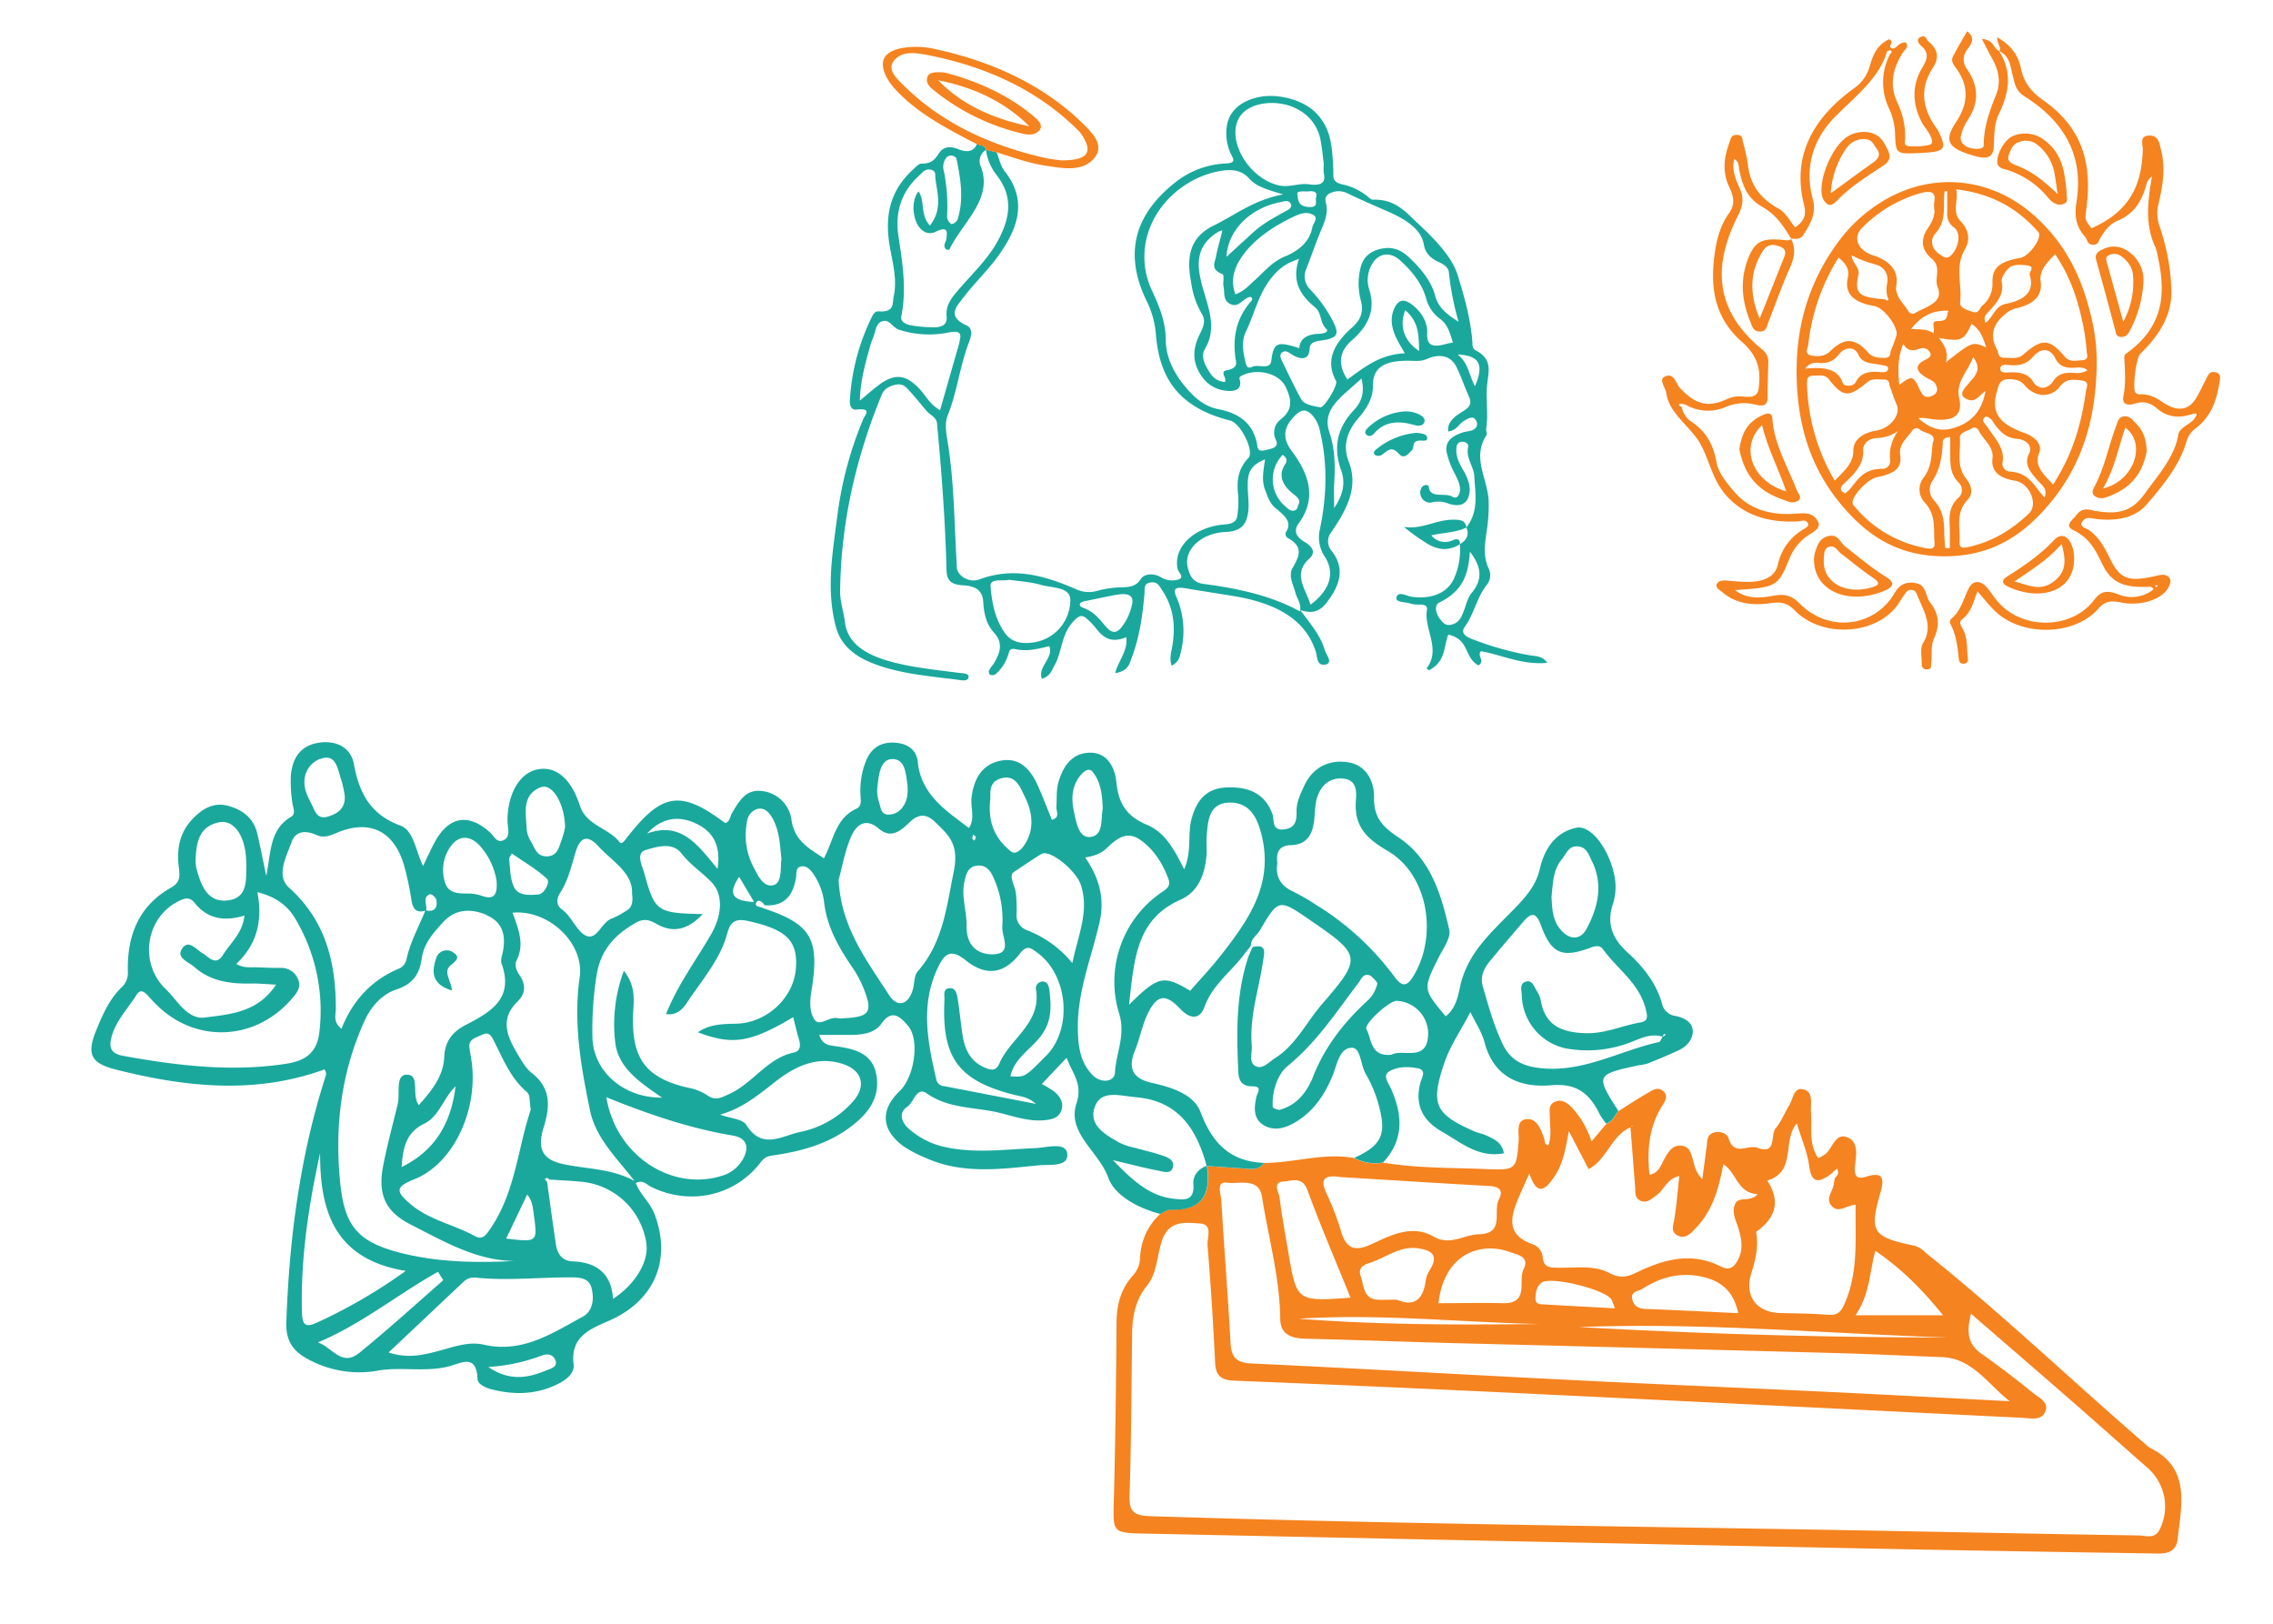
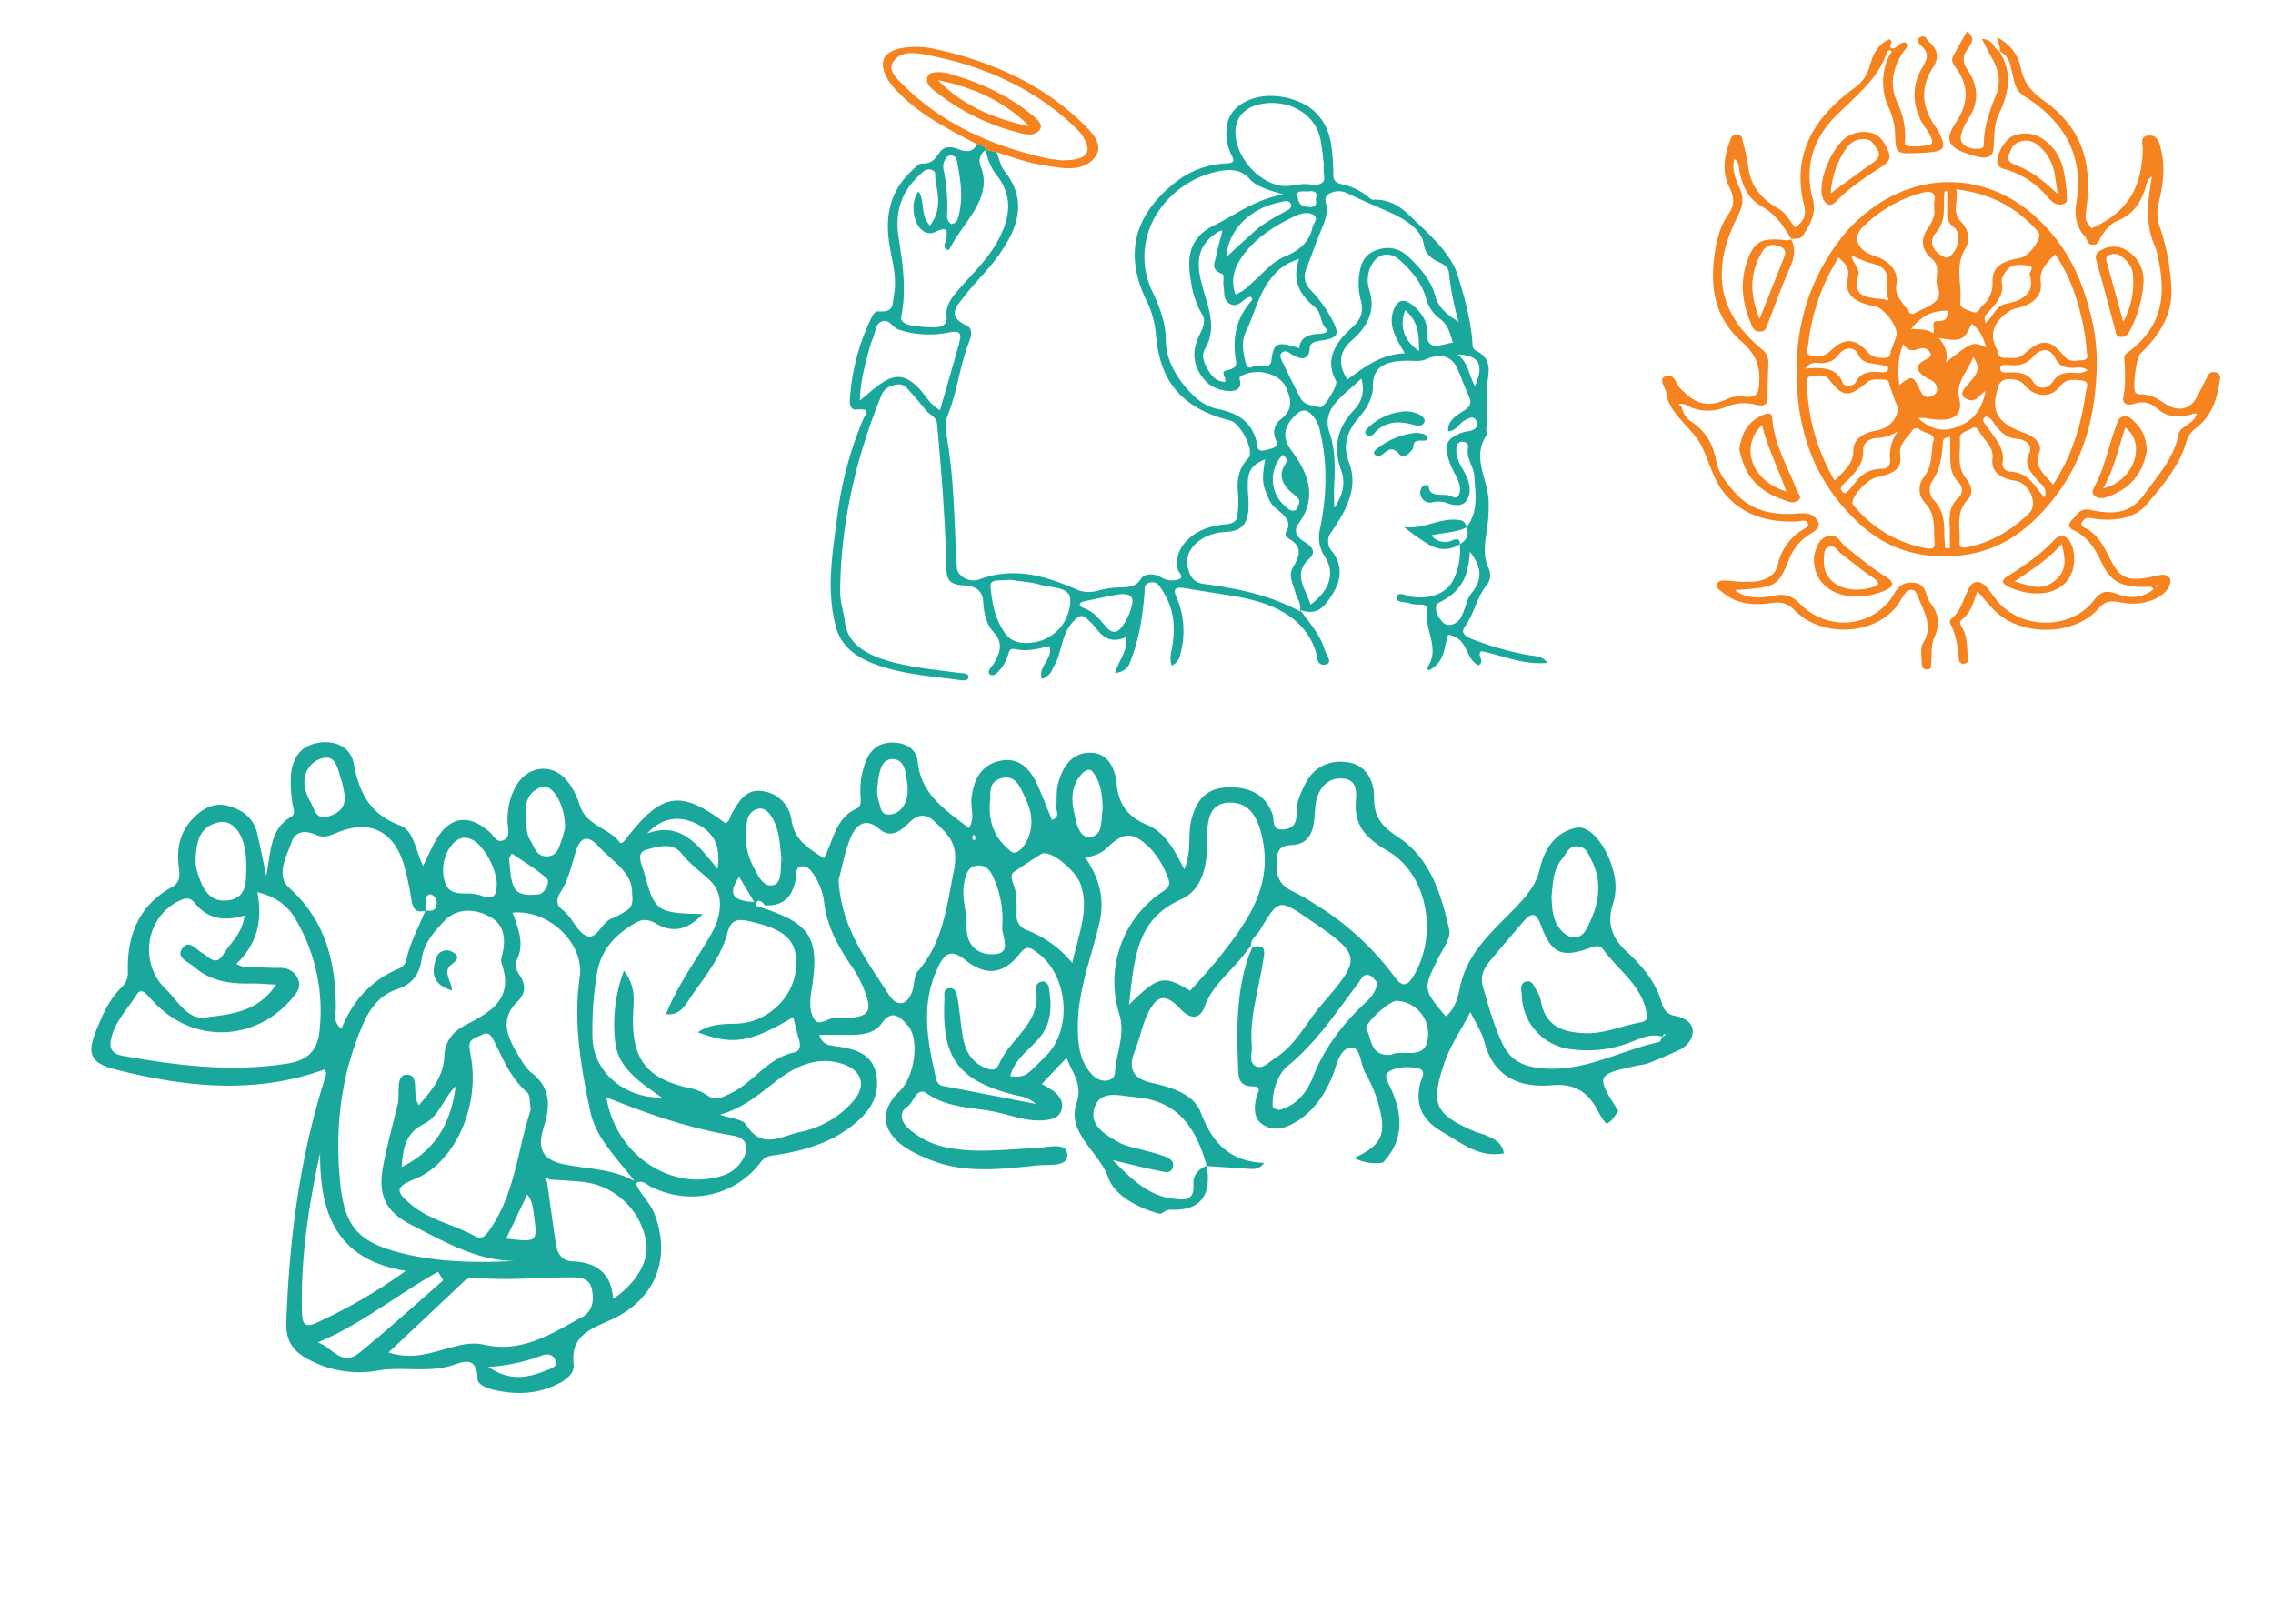
<svg xmlns="http://www.w3.org/2000/svg" viewBox="0 0 700 500">
  <title>sudarshan</title>
-   <path d="M371.6,359.06c3.84.26,7.67.53,11.5.77,2.25.14,4.63.68,6.17-1.72,9.28,0,18.38-3.23,27.75-1.51a13.53,13.53,0,0,0,8.87,1.4c10.53,1.77,21.18,1.55,31.8,2,9.15.37,9.32.19,10-8.69.17-2.4-.88-6.09,2.08-6.63,3.42-.62,4.69,2.9,5.74,5.77.28.77-.08,1.92,1.32,2.25,1.08-2.83.47-5.75.47-8.63,0-1.79-.61-3.93,1.63-4.83s3.95.52,5.41,2.09a27.37,27.37,0,0,1,5.78,10.17l4.56-5.41c1.9-.67,2.59-2.5,3.72-3.91,3.13-2,6.23-4,9.41-5.85,1.37-.8,2.94-1.72,4.46-.29s.61,2.93-.28,4.33c-4.16,6.55-4.82,13.72-4,21.37,2.86-.55,3.49-2.88,4.55-4.82s2.4-4.32,5.06-4.15c3.28.22,3.33,3.35,4.12,5.66a9.74,9.74,0,0,0,2.52,4.68c.46-3.4.91-6.8,1.37-10.2.22-1.57,0-3.38,2-4.08s4.27.12,4.76,1.76c1.67,5.57,6,1.76,8.83,2.84,6.13,2.3,3.88-3.88,5.65-6s2.73-4.78,4.19-7.11c1.24-2,1.32-5.94,4.75-4.74,2.73.95,1.74,4.43,1.94,6.89.4,4.7-.87,9.67,2.23,14.17a19.32,19.32,0,0,0,1.85-1c2.54-1.69,3.24-6.94,7.07-5.43s2.58,6,2.37,9.33c-.2,3.11,1,3.57,3.65,2.75,5.3-1.64,5.35,1,4.19,5-3.46,12.07-2.48,13.56,10.29,16.28,2,.42,3.14,1.79,4.57,2.94,23.25,18.63,44.76,39.27,67.33,58.68.18.15.31.38.51.47,13,6.22,10,17.58,8.86,28.19-.59,5.21-5.07,4.54-8.67,4.49q-38.55-.58-77.09-1.31-116.66-2.36-233.3-4.81c-8.73-.18-8.82-.65-8.6-9.14.5-18.51.72-37,.86-55.55,0-5.55,1.26-10.55,5-14.71a8.49,8.49,0,0,0,2.26-5.61,19.22,19.22,0,0,1,6.28-13.47c1-.45,2.09-1.35,3.1-1.3,9.83.42,12.62-4.84,11.23-13.61Zm192.31,2.43c-3.49,2.53-5.95,3.38-6.76-2.49-.61-4.4-2.46-8.63-3.8-13.08-4.62,5.42,0,14.93-9.1,17.6,4.13,6.34,2.64,11.47-3.3,15.71-.2.14,0,.88.06,1.34.44,4-.49,7.73-1.68,11.54-2.17,7,1.62,12,8.77,12.21,4.85.13,9.72.14,14.55.53,2.92.24,4.1-.4,5.43-3.43,4.35-9.91,3.21-20.13,3.39-30.4-2.82,0-5.27,2.85-7.49.2-1.84-2.21.46-4.34.74-6.53.08-.69.27-1.36.41-2,.87-.81,1.36-1.7.54-2.84Zm-61.66-14.4c-6,2.47-7.25,9.88-13,12.91-2-3.76-3.82-7.32-6.11-11.73-1,5.52-1.73,10-4.42,14-3.09,4.6-5.44,5.83-7.74-.92-1.22,2.73-2.25,5-3.22,7.25-2.5,5.88-4.12,11.49,4,14.46a4.71,4.71,0,0,1,3.35,4.08c.24,3.34,2.49,3.2,4.91,3.23,5.3.07,10.9-.87,15.69,1.66,3.21,1.69,5.46,1.2,8.32-.19,8.34-4.08,16.92-6.4,25.89-1.86,2.75,1.4,4.13.26,5.38-2.17,1.63-3.19,1-6.28.12-9.41-.72-2.41-2.11-4.7-1.2-7.35,1-3,4.64-.58,7.1-3.32-6.37-.38-6.44-6.62-10.6-9.24-1.41,7.6-3.36,14.41-8.52,19.73-1.41,1.46-3,3.35-5.34,2.32-2.58-1.14-1.49-3.34-1.17-5.41.64-4.22,1-8.49,1.47-13-3.87.84-4.67,4.33-7.11,6-1.55,1.06-2.82,2.52-4.88,1.58-1.85-.85-1.49-2.65-1.61-4.23q-.72-9.26-1.45-18.49l.78-.27c-.12,0-.29-.12-.34-.08A2.81,2.81,0,0,0,502.25,347.09ZM607,404.54c-1.36,5.48-1.15,9.25,3.15,12.27,5.47,3.85,10.8,7.93,16,12.17,1.78,1.46,5.11,2.85,3.64,5.89-1.27,2.64-4.34,1.85-6.89,1.73q-77.33-3.84-154.65-7.58-44.06-2.11-88.11-3.87c-4.09-.16-5.74-1.5-5.94-5.64q-.84-18-2.32-36c-.19-2.34,1.77-6.52-2.36-6.76s-9.32-1.18-11.54,4.92c-1.74,4.76-1.49,10.24-4.83,14.35s-4.42,9.05-4.49,14.25c-.23,16.67-.24,33.35-.81,50-.18,5.23,1.3,6.45,6.45,6.61,64.11,2.05,128.24,2.89,192.37,3.93,37.27.6,74.54,1.41,111.81,2,2.28,0,5.07,1.36,6.67-1.93a15.84,15.84,0,0,0-4-19.08c-8.35-7.31-16.6-14.72-25-22C626.68,421.52,617.13,413.32,607,404.54Zm11.92,26.94c-6.71-5.19-11.44-13.25-20.94-13.59-10.64-.38-21.27-.94-31.91-1.22q-59-1.6-118-3.07c-15.27-.41-30.54-1-45.81-1.36-4.42-.11-8-1.12-8-6.33-.17-12.74-3.67-25-5.62-37.43-.94-6-7.15-3.8-10.86-4.3-3.34-.45-1.77,3.55-1.66,5.47.84,14.55,2.05,29.08,2.82,43.63.24,4.49,1.58,6.34,6.42,6.57,32.82,1.54,65.62,3.45,98.43,5.09,26.58,1.34,53.17,2.42,79.76,3.69C582,429.52,600.42,430.53,618.89,431.48Zm-206-69c-5-.82-6.44.51-4.53,4.74a81.46,81.46,0,0,1,4.5,11.61c1.54,5.59,4.23,6.76,9.53,4.28,6-2.82,12.45-6.11,19.09-2.32,5.1,2.93,9.28-.6,13.87-.71,8.21-.18,4.3-7.11,6.22-10.74,1.54-2.89,0-4-3.05-4.14C443.05,364.34,427.58,363.35,412.9,362.46Zm3,37.14c-4.6-11.38-9.23-22.11-13.24-33.07-1.62-4.43-4.8-2.9-7.31-2.74-3.6.23-1.56,3.17-1.34,4.84.74,5.7,1.77,11.36,2.73,17C399.34,400.79,399.35,400.79,415.94,399.6Zm27,1.67c6.69,0,13.29-.15,19.88,0,8.29.23,4.63-6.85,6.42-10.48,1.91-3.9-1.79-4.39-4.32-5.3C455.82,382.27,444.75,386.1,443,401.27Zm92.4,3.1c-1.49-7-5.44-9.95-11-11.21-6.67-1.52-12.77,0-18.43,3.65-1.37.87-4,.74-3.14,3.57.64,2.1,2.22,2.6,4.26,2.68C516.27,403.42,525.44,403.9,535.37,404.37Zm36.07.62h27c-6.46-8-12.93-14.44-20.86-19.85C575.71,391.88,575.84,398.53,571.44,405Zm-141.15-4.78c5.52,2.38,8.11-.35,8.85-6a8.43,8.43,0,0,1,1.27-3.2c2.93-4.72.23-6.12-3.87-6.66-5.17-.67-9.21,2.51-13.69,4.16-2.1.77-4.93,1.33-3.72,4.56,1,2.79.69,6.85,5.21,7.13C426.18,400.3,428,400.21,430.29,400.21Zm56.24,8.42q56.61,3.17,113.3,3.21C562.07,410.63,524.37,407.2,486.53,408.63Zm10.83-5.75a16.65,16.65,0,0,0-1.07-2.8c-2.12-3.1-18.59-7.15-21.45-5.15-1.59,1.11-1.89,3.12-1.92,4.93,0,2,1.83,1.72,3,1.8C482.78,402.12,489.62,402.45,497.36,402.88Zm-22.7,4.82c-24.77-.5-49.66-3.28-74.63-1.64C424.82,408,449.66,408,474.66,407.7Z" style="fill:#f5831f" />
  <path d="M516,312.84a4.85,4.85,0,0,1-4.18-3.88c-1.83-6.43-5.93-11.44-10.76-15.84-4.52-4.12-6.36-8.77-4.32-14.81a17.3,17.3,0,0,0,.23-9.58c-1.77-7.61-7.1-14.82-11.63-13.82-6.36,1.4-9.7,6.44-11.15,12.71-.93,4.05-3.07,7.06-6,10.28C461,285.73,452,292.45,449.62,304c-.61,2.95-1.43,6.68-4.4,8.95-7-8.36-7-8.33-2.34-17.79,1.41-2.88,4-6.27,3.44-8.84-2.44-10.86-5.78-21.93-15.6-28.43-5-3.31-7.68-6.2-7.56-12.35.1-5.12-2.56-10-8-10.81-5.78-.88-10.8,1.39-13.54,7.31-1.18,2.56-2.39,5-2.33,7.88s-.41,5.07-3.86,5.47c-3.94.44-2.92-2.91-3.57-4.71-2.39-6.61-7.65-8.39-13.8-8.22S368.68,245.94,367,252c-1.38,4.83.16,10-2.32,15.7-3-6.11-6-11.44-11.36-13.67-6.34-2.65-8.87-6.52-9.53-13.25-.39-3.95-2.45-9-8-9-5.73,0-8.43,4.25-9.84,9.13-.69,2.37-.45,5-.62,7.54-.09,1.41,1.25,3.26-1.38,4-1.47-3.58-2.82-7.15-4.38-10.64-2.13-4.75-5.48-8.57-11.05-7.63-6,1-8.62,5.55-9.32,11.45-.36,3,1.17,6.32-.8,9.35-7.25-5.52-14.75-10.32-15.77-20.42-.4-3.92-3.53-5.78-7.48-5.89-4.22-.12-7,1.92-8.52,5.8a24.69,24.69,0,0,0-1.64,10.21c.07,1.61.51,3.56-1.26,4.36-6.46,2.92-7,9.69-10,15.26-4.67-3.1-9.15-5.47-10-12a10.29,10.29,0,0,0-8.89-8.69c-5.16-.76-7.21,3.1-9.41,6.74-.63,1-.55,2.71-2.13,3.09-13.71-10.31-19.52-9.39-30.45,4.78-.58.76-1.46,1.89-2,1.15-3.45-4.47-10.26-5.14-12.25-11.25-2.69-8.27-7.22-12.13-12.73-11.26-5.31.85-9.09,6.55-9.55,14.46a16,16,0,0,0,.07,2.77c.2,1.87.61,4-1.63,4.75-1.86.63-2.66-1.42-3.79-2.45-6.57-6-12.62-5.06-16.91,2.62-1.27,2.27-2.32,4.67-3.78,7.66-2.33-4.84-2.86-10.92-7-12.45-9.3-3.47-12.64-10-14.31-19-.93-5-5.35-7.32-10.72-6.52-5.8.86-8.22,4.82-8.68,10.12A44.4,44.4,0,0,0,90,247c.16,1.57,1.29,3.56-.37,4.52C83,255.42,83.49,262.37,82,269.72c-1.1-5.21-1.86-9.19-2.79-13.12-1.15-4.84-4.75-7.38-9.18-8.51s-8,1.13-11,4.38c-3.74,4.08-4.6,9-4,14.24.31,2.61.73,4.9-2.2,6.53-10.19,5.67-13.74,15-13.45,26a6,6,0,0,1-2,4.85c-3.75,3.67-5.75,8.31-7.67,13-3,7.31-2,10.24,5.85,12.23,21.4,5.42,42.94,7.77,64.33,0,.86,1,.46,1.8.19,2.68-7.77,24.43-11,49.57-11.9,75.1-.21,5.72,2,9,6.81,11.51A32.79,32.79,0,0,0,116.7,422c6.9-1.14,14.28.57,21.36-1.21,3.92-1,8.69-4.12,9,3.89.06,1.49,2.44,2.67,4.31,3.14,6.93,1.75,13.72,1.67,20.29-1.57,2.66-1.31,5.31-3.3,5-6.13-1.14-8.95,5.75-11.09,11.42-13.66,13.54-6.15,18.79-18.61,13.5-32.58-1.36-3.6-4.46-6.06-5.79-9.61,2.29-1.07,3.35.52,4.74,1.2,11.89,5.87,25.88,2.83,33.78-7.64,1.4-1.85,2.78-1.89,4.6-2.17,8.3-1.25,16.26-3.53,23.08-8.69,5.19-3.93,9.09-8.74,7.93-15.79-1.14-6.88-6.67-8.16-12.39-9-2-.29-4.23-.31-5.24-3.51,3.4,0,6.56,0,9.72,0,3.57,0,7.42-.54,9.45-3.46,3.44-5,6.29-1.49,8.13.61,3.78,4.32,2,15.85-2.55,20.18-6,5.75-5.67,11.86,1.09,16.89a36.22,36.22,0,0,0,6.69,3.55c11.3,5.21,23.12,3.59,34.86,2.41,3.41-.35,9.42.62,9-3.53-.36-3.79-6.29-1.93-9.75-1.79-9.24.38-18.44,1.71-27.68-.27a24.52,24.52,0,0,1-11.59-5.89c-2.1-1.92-2.94-4.81-.27-6.55,2.09-1.36,2.85-6.34,6-4.14,6.88,4.85,14.94,4.15,22.43,6,4.46,1.09,8.9,2.69,13.63,2.28,2.36-.2,4.77-.62,5.51-3.35.61-2.27-.61-4.07-2.27-5.45a30.79,30.79,0,0,0-3.86-2.36l7.66-8.09c1.78,5,5.05,7.93,3,14.13-2.94,9.11,7,14.81,9.82,22.81,2,5.56,9.22,9.39,16,11.16,1-.45,2.09-1.35,3.1-1.3,9.78.42,12.58-4.79,11.26-13.46,3.8.25,7.61.52,11.41.76,2.25.14,4.63.68,6.18-1.72-10.38-.41-15.9-6-19.53-15.64-2.09-5.56-9.05-7.67-15-9s-7.44-4.49-5.19-10c1.48-3.62,2.16-7.59,3.83-11.1,2.9-6.06,5.53-6.55,10.13-1.67,3.19,3.38,6.07,3.16,7.43-.61,2.5-6.92,8.37-10.94,12.43-16.47l1.88-2.37c-.09-2.13,1.79-3.12,2.7-4.66,5.85-9.88,5.84-9.89,15.69-3.12,15.72,10.8,15.85,11.46,3.36,25.93-4.75,5.51-7.9,12.4-14.35,16.48-1.94,1.22-3.82,3.56-6,2.41s-.95-4.13-1.14-6.29c-.76-8.89,2.19-17.3,3.46-25.93.37-2.48,1.37-5.53-3.24-4.41-.42,1-.84,1.94-1.25,2.91-3.68,11-3.68,22.27-3.2,33.62.12,3-.1,6.36,4.43,6.35,3.26,0,1.5,2,1.22,3.25-.73,3.34-1,6.77,2.27,8.72s6.8.87,9.87-1c5.57-3.36,8.95-8.47,11.39-14.41,1.35-3.3,2-8.43,5.94-8.44,2.65,0,2.61,5.31,4.18,8a39.65,39.65,0,0,1,4,9.55c2.51,9.09,1,12.45-7.51,16.37a13.53,13.53,0,0,0,8.87,1.4c6.65-7.12,6-14.94,2.27-23.09-.74-1.61-2.42-3.68-.4-4.92,2.57-1.57,5.89-1.56,8.8-1s1.19,3,.8,4.52c-1.75,6.87.74,11.61,6.75,15.05s11.22,8.09,19,6.61c-.6-3.4-3-4.33-5.24-5.41-1.24-.6-2.66-.82-3.93-1.37-12.14-5.33-13.41-8.34-9.26-20.79,1.92-5.76,5.44-10.64,8.09-15.94,1.5,3.13,3.5,6.07,4.36,9.32,2.88,10.89,11.08,14.07,20.66,13.24,7.9-.7,11.83,2.76,14.85,9a20.6,20.6,0,0,0,2,2.83c1.9-.67,2.59-2.5,3.72-3.91-7.05-11.05-7-11.24,6.4-14.09a15.08,15.08,0,0,0,2.72-.56c3.2-1.29,6.39-2.6,9.51-4.07,2.45-1.15,4.32-3.29,4.28-5.88C521.24,314.64,518.48,313.36,516,312.84ZM333.45,238c.86-.87,2.18-1.43,3-.37,2.59,3.19,3,7.1,3.15,11.33-.63,3.18.36,8.47-4,8.78-3.5.24-4.2-4.83-4.93-8.14C329.8,245.37,330.18,241.3,333.45,238Zm-28.52,8.47c.31-1.58-.89-5.48,3.22-6.75,4.68-1.46,6.07,2.86,7.42,5.55,2.41,4.81,3.16,10.16-.19,15.06-.82,1.21-2.58,3-4,1.88C306.92,258.63,304.2,254,304.93,246.48ZM299.77,257l.78.7-.43,1.17c-.25-.25-.66-.48-.7-.75A3,3,0,0,1,299.77,257ZM297,271.54c.47-2.15,1-4.72,4-5,2.8-.23,4.09,1.69,5.05,3.91a31.22,31.22,0,0,1,2.62,14.84c-.24,3.16,3.34,8.42-2.84,8.57-4.52.11-8.26-2.46-8.15-8.71C297.76,280.71,296,276.13,297,271.54Zm-26.81-29.05c.45-3.55.72-8.75,4.67-8.75,4.16,0,4.14,5.23,4.59,7.77.29,3.18-.19,5.23-1.4,6.93a5.28,5.28,0,0,1-4.69,2.39c-2.05-.16-2.15-2.21-2.59-3.63A11.52,11.52,0,0,1,270.18,242.49Zm-40.12,10.56a4.47,4.47,0,0,1,3.38-4c2-.39,3.4,1.11,4.36,2.76,2.27,3.93,2.37,8.35,2.84,12.61-.35,3,.24,7.41-2.45,8.13-3.3.88-5-3.45-6.38-6A21.11,21.11,0,0,1,230.06,253.05Zm-2.41,17c1.48,2.49,2.86,4.79,4.58,7.69C224.88,277.45,224.44,274.72,227.65,270Zm-13.4-16.49c4.82,2.24,7.92,6.19,6.71,14-6-7.29-11.2-14.74-21.68-10.9C204.1,251.5,209.29,251.24,214.25,253.55ZM198.45,269c-.67-2.46-2.79-6.34.45-7.27s8.13-2.62,11,1.1c2.72,3.51,6.4,5.87,9.21,8.8,3.86,4,3.07,10.43,0,15.85-4.65,8.11-10.35,15.65-14,24.78,4.41.63,6.09-3.06,7.61-5.22C217,300.83,222,294.85,224,287.34c1-3.85,2.83-4.53,6.55-3.7,11.71,2.62,15.31,6.09,14.53,14.82-.79,8.89-8.9,16.44-18.16,16.76-4.08.13-8.17,0-12,2.66,10.71,4.05,16.17,3.17,29.36-4.66.61,2.4,1.12,4.74,1.81,7,.55,1.83.33,3.48-1.61,3.89-8.15,1.69-12.46,9.29-19.63,12.63-2.8,1.3-4.5,2.41-7.27.38a16,16,0,0,0-5.77-2.2c-12.77-2.94-17.26-8.86-16.86-22.14.13-4.31,1.13-8.83-2.82-13.85a47.11,47.11,0,0,0-2.64,22.22c1,7.85,7.66,12.15,14.37,16.84-12,.12-21.22-8.24-21.41-18.61a105.77,105.77,0,0,1,1.33-19.36c1.26-7.58,5.65-12.24,12-15.86,2.44-1.4,4.19-.93,6.35.31,5.05,2.9,9.55,2,14.29-3C202.4,281.2,201.65,280.71,198.45,269Zm-14.19-8.42c4.39,4.72,10.69,8.25,10.38,14.54.44,3.24-.31,4.54-1.88,5.4a24.67,24.67,0,0,1-4.22,2.27c-3.39,1.07-4.7,7.15-8.3,5.22-2.76-1.47-4.14-5.77-7.21-8-1.78-1.28-1.66-3.29-.57-5,2.53-3.88,3.51-8.36,4.81-12.65C178.77,257.42,181.11,257.17,184.26,260.55Zm-17.65-18.16c3.39-1.31,7.3,4.94,7.41,12.31a26,26,0,0,1-1,3.74c-.88,2.26-1.24,5.17-4.59,5.23s-3.81-2.92-5.12-4.91a8.42,8.42,0,0,1-1.13-3.93C161.93,250.07,160.73,244.66,166.61,242.39Zm-9,20.39c4.17,2.89,7.94,5,10.9,7.89.92.9-.79,4.59-2.78,4.74-2.46.18-6,.48-7.34-2.11s-1.22-5.74-1.6-8.67C156.75,264.05,157.36,263.39,157.64,262.78Zm1.75,45.62c2.5-2.44,2.67-5.18.67-8.11-.93-1.36-1.69-3.05-.93-4.58,2.57-5.18.43-9.89-1.25-14.69,11.06-1.06,22.18,9.38,20.67,19.88-2,14,.39,27.6,3.21,41.1,1.78,8.55,8.32,14.61,13.67,21.64-7-3.89-14.68-3.63-22-5.22-6.38-1.38-8-4.75-6-11.19s2.4-12.13-3.61-16.83c-1.76-1.37-3-3.53-4.18-5.49C156.38,319.51,153.62,314,159.39,308.4Zm-3.49,73,6.49-13.6c1.53,1.82,1.75,3.91,2,6C165.58,382.54,165.59,382.54,155.9,381.4Zm6.51-45c.94.78.67,3,1.08,5.26-4,11.85-4.71,25.22-12.3,36.44-1.28,1.9-2.46,3.85-4.77,2.57-6.41-3.55-13.93-4.93-19.67-9.68-5.19-4.3-4.89-5.58,1.13-8,11.45-4.67,19.23-20.42,17.48-35.45-.18-1.61-.51-3.19-.74-4.79-.43-2.9,2-3.2,3.76-4.1,2-1,2.78-.09,3.66,1.67C154.91,326,157.21,332.07,162.41,336.39Zm-38.71,23c.42-5.84,1.23-10.58,6.94-13.39,4.66-2.28,5.93-7.9,9.69-11.53C139,345.23,134.45,354.09,123.7,359.36Zm15.15-98.82c2.59-3.66,6.06-3.23,8.84-.31a21.44,21.44,0,0,1,5.28,11c.24,3.86-.52,5.86-4.25,4.66a13.9,13.9,0,0,0-4-.82c-3.06,0-6.47.22-7.6-3.29A12.5,12.5,0,0,1,138.85,260.54Zm11,21.19c4.85,2.06,5.95,6,5.13,10.84-.23,1.36-.89,2.93-.48,4.09,3.9,10.81-3.4,14.92-11.05,18.88-4,2.06-6.4,5-6.6,9.76-.25,6.12-3.91,10.48-7.83,14.93-2.43-3.21.61-9.47-3.83-9.37-3.46.08-1.9,5.86-2.68,9.07-1.51,6.29-3.23,12.53-4.46,18.87-1.75,9,.63,14.26,8.61,18.29,10.15,5.13,20.12,11.07,31.87,11.13-11.88.62-23.67.43-35.23-2.52-12.84-3.29-17.05-8.08-18.43-20.93-1.84-17.29.08-34.13,7.28-50.17,2.07-4.62,5.32-8.42,10-10,5-1.62,7.08-4.71,7.75-9.46s3.63-8,6.55-11.19C140.13,279.92,144.9,279.65,149.81,281.73Zm-17.27-6.4c.4-.14,1.73,1,1.84,1.71.41,2.41-.54,3.78-3.18,3.23C131.72,278.61,129.83,276.25,132.54,275.33Zm-34-41.66c5.1-2,5.43,3.33,6.61,6.59a34.68,34.68,0,0,1,1,4.7c.29,3.82-2.11,5.5-5.17,6.42-3.51,1.05-4.05-2-5.2-4.14a24,24,0,0,1-1.43-3.14C92.62,239.35,94.76,235.17,98.58,233.67ZM67.49,253.21c4.34-.87,7.75,3.78,8.25,10.58.07.91.09,1.83.13,2.75-.13,4.57.48,10-5.77,10.73-6,.68-8-4.24-9.4-9.06a11.45,11.45,0,0,1-.45-3.39C60.41,259.56,61.26,254.46,67.49,253.21ZM55.15,277.42c1.8-.87,3.27-1.31,4.82.64,3.87,4.83,9,5.81,15.32,3.86-.62,5.55-4.33,8.41-6.59,12.08s-4.43.64-6.34-.49c-2.09-1.24-4.33-4.37-6.3-1.36-1.85,2.83,1.94,4,3.74,5.58,5,4.44,11.09,5.26,17.48,5.13,2.43-.05,4.87.2,7.74.34-5.6,8.53-14,9.13-22.14,10.14-2.87.35-5.26-1.48-7.21-3.56-1.57-1.68-2.92-3.58-4.58-5.16C42.69,296.66,44.79,282.44,55.15,277.42ZM98.33,318c-.76,6.29-4.48,8.67-10,9.53-16.95,2.66-33.67.62-50.36-2.39-3.76-.67-4.5-2.5-3.62-5.81,1.35-5.1,5.06-8.77,7.74-13.05,1.06-1.7,2.26-1,3.33.17s1.85,2.06,2.83,3c12,11.88,30.41,11.12,41.56-1.84,1.41-1.64,3.18-3.54,1.93-6.21a5.55,5.55,0,0,0-5.56-3.34c-2.31,0-4.63-.1-6.94-.2-2-.09-4.13.36-6.47-1.05,6.38-6,8.19-13.34,6.49-22.08,5.57,1.33,9.38,4.21,11.62,8.08A55.23,55.23,0,0,1,98.33,318ZM89,273.32c-4.1-3.7-.79-9.57.84-14.12,1.24-3.45,4.5-3.51,7.61-2.08,2.14,1,4.11.25,6-.56,10.33-4.45,18-.78,21.1,10.31A91.67,91.67,0,0,1,126.68,277c.42,2.68,1.34,4.3,4.29,3.43-2,5-4.69,9.72-5.81,15.08a4.07,4.07,0,0,1-2,2.63c-8.65,3.53-14.5,9.85-18,18.65-2.69-2.12-1.73-4.36-1.73-6.23C103.41,296.29,100.33,283.52,89,273.32Zm4,131.06c-.47-16.65,2-33,5.58-49.32-.08,18.14,4.61,32.74,26.37,36.29A162.12,162.12,0,0,1,97.55,407.3C94.12,408.86,93.15,408,93,404.38Zm17.52,12.29c-5.29,4.3-8.36-1.93-12.63-3.29,13.46-5.62,24.62-14.85,37-21.75l1.63,2.58C127.93,401.73,119.45,409.45,110.56,416.67Zm57.86,5.26c-5.62,2.33-11.28,3.58-18-1a56.28,56.28,0,0,0,16.49-3.52c1.82-.69,3.42-.25,4.11,1.28C171.94,420.86,169.78,421.37,168.42,421.93Zm11-16.44c-9.41,5.15-18.62,11.26-30.33,8.59-4.67-1.07-9.12.61-13.56,1.8-4.89,1.31-9.76,2.57-15.82.59l23.07-21.76a4.58,4.58,0,0,1,3.79-1.29c9.68,1,19.35-.09,29-.08,2.7,0,5.93,0,6.7,3.51C183,400.15,182.56,403.77,179.4,405.49Zm19.7-22.27c.67,5.31-3.45,12.29-10.28,16.74-.51-7.87-5.12-11.25-12.4-11.54-3.41-.13-4.79-2.42-5.23-5.41-.95-6.37-1.8-12.76-2.7-19.14-.23-.26-.71-.68-.66-.74.46-.65.92-.42,1.34.09,3.23.21,6.46.34,9.67.66A22.28,22.28,0,0,1,199.1,383.22Zm29.44-25.84a10.87,10.87,0,0,1-6.51,4.78c-15.5,4.65-32.42-6.57-35.27-24.29,13.11,5.32,25.69,9.58,38.91,11.8C230,350.4,231,353.32,228.54,357.38Zm31.08-29.73c5.9,1.94,7.28,6.69,3.17,11.43a29.44,29.44,0,0,1-16.51,9.52c-5.72,1.25-11.61,5.54-16.45-2.24-1.11-1.78-4.81-1.95-8.05-3.13,7.13-2,12.09-6.33,17.37-10.41C245,328.31,251.69,325.05,259.62,327.65Zm.42-14.11a7.11,7.11,0,0,1-2.06,0c-2.5-.64-5.45,2.61-7,.57-1.84-2.46-1.55-6.15-1-9.38,2.49-15.74-.18-20.21-15.09-25.13-.78-.49-2.75-.31-1.92-1.73.66-1.12,1.9-.08,2.56.9,6.06.4,8.71-3,9.63-8.48.21-1.27-.18-3.15,1.51-3.48s3,1,3.87,2.36a19.82,19.82,0,0,1,3.23,8.29c.8,7.84,4.57,14.36,8.91,20.68a32.34,32.34,0,0,1,3.21,6C268.89,311.62,267.89,313.16,260,313.54Zm22.61-14.45c-1.08,1.24-1,3.51-1.43,5.29-1.26,4.93-4.69,6.19-7.42,2C267,295.81,259,285.67,258.27,270.93c1-3.48,1.82-8.54,3.77-13.15,1.48-3.5,4.33-6.29,8.63-2.6,4,3.46,7.14.2,9.61-2.12,3-2.8,5.37-2.18,7.73.1,4.28,4.12,7.42,6.84,5.69,15.34C291.45,279.61,290.38,290.21,282.65,299.09Zm39.53,26c-6.53,6.65-6.53,6.65-11,6.32,1.31-5.83,6.77-8.54,9.83-13s2.75-9,2.12-13.86c-.17-1.25-.72-2.35-2.08-2.3a2.09,2.09,0,0,0-2,2.4c1.78,10.37-7.88,15-11.24,22.79-1,2.37-2.44,2.18-4.41,1.36-4.35-1.82-6.17-5.39-6.88-9.68-.64-3.87-.94-7.8-1.59-11.67-.25-1.48-.65-3.56-2.84-3.11-1.74.36-1.14,2.23-1.21,3.5-.9,17.84,4.21,24.87,21.33,29.25,2.22.57,4.56.72,6.8,2.83-9.74-1.89-18.95-3.68-28.17-5.45a2.64,2.64,0,0,1-2.46-2c-2.67-11.56-5-23.09.5-34.55,2-4.23,3.93-5.93,8.55-2.2,6.28,5,11.77,4.22,16.62-2,2.16-2.76,3.2-2,5.41-.37C328.93,300.24,330.42,316.72,322.18,325.11Zm-5.69-38.59a4.84,4.84,0,0,1-3.38-5.37,53.74,53.74,0,0,0-.17-5.52c-.07-2.48-2.51-5.89-.69-7.09,2.8-1.84,5.59-3.8,8.46-5.54,2.64-1.59,10.73,5.13,12.16,9.47,2.64,8-.73,15.22-2.62,24.11A33.67,33.67,0,0,0,316.49,286.52ZM331.94,317c-.22-11.58,4.16-22,6.66-32.91,1.68-7.33,0-13.65-4.4-20.05,2.91-.47,4.95-1.23,6.72-2.95,5.33-5.17,8.24-5,13.5.36a26.53,26.53,0,0,1,5,8.19c1.08,2.43.91,3.42-1.37,4.92a33.36,33.36,0,0,0-13.39,37.59c2.07,6.57-1,12.2-1.31,18.24-.17,2.79-4.4,3.35-7,.54C332.67,327,332.05,322.36,331.94,317Zm17.66,20.86c13.25,1,18.87,9.72,22,21.13-2.66,1-4.27,3-4.08,5.7.37,5.33-3,4.8-6.32,4.4-7.31-.9-12.28-5.51-18.47-11.85,5.82,1.37,9.82,2.45,13.88,3.22,1.62.31,4.15,1.31,4.64-1.26.41-2.15-1.92-2.93-3.65-3.5-2.62-.86-5.33-1.48-8-2.23A20.64,20.64,0,0,1,345,352c-4.47-2.52-10.06-5.49-7.75-11.39C339.23,335.5,345.05,337.48,349.6,337.83Zm26-43.21c-2.84,3.61-6,6.95-9.07,10.44-8.12-4.9-9.83-4.64-18.84,4.32,1.64-14,2.13-26.3,15.91-32.39,5.31-2.35,7.3-7.46,7.91-13,.23-2.06-.05-4.18.1-6.25.36-4.92.56-10.56,7.19-10.62,5.94,0,8.32,4.32,9.69,9.85C392.38,272.44,384.3,283.6,375.64,294.62Zm30.55-15.45a67.55,67.55,0,0,0-7.71-4.56c-3.92-1.77-5.73-4.49-5.06-8.76-.4-3.17.32-5.51,4.12-5.63,5.4-.16,6.87-3.78,7.29-8.34.22-2.29.21-4.71,1-6.82,1.3-3.54,4-5.75,8-5.33s4,4,3.79,6.43c-.66,8,2.87,11.81,9.81,15.86,12.64,7.4,15.54,26.61,7.58,39-2.34,3.63-4,1.75-5.68-.49A86.24,86.24,0,0,0,406.19,279.17ZM404,332.51c-.08.21-.23.4-.33.61-1.95,4.16-4.9,7.28-9.41,8.59-.66.19-2.28-.48-2.3-.83-.32-4.84,1.54-10.12,4.53-12.57,9-7.33,15.1-16.74,21.92-25.72.82-1.09,1.6-3.26,3.72-2.08a9.25,9.25,0,0,1,2.07,2.24,10.44,10.44,0,0,1-3.32,5.63C413.51,315.18,407.54,323,404,332.51Zm35.64-12.33c-1.07,6.47-8,2.78-11.14,4.61-6.57.63-6-4.81-7.68-7.82-.92-1.65,7.13-8.88,9.32-8.78A10.15,10.15,0,0,1,439.65,320.18ZM481,264.57c1.43-1.72,2.09-4.29,5.1-3.92,2.56.31,3.16,2.53,4.05,4.31,3.7,7.35,2,14.51-1.63,21.19-1.68,3.11-4.79,3.41-7.51.57-3-3.1-3-7.1-3.2-10.51C478.26,271.8,478.3,267.84,481,264.57ZM512,319.26c-.36.56-.63,1.51-1.09,1.61-12.26,2.7-23.53,9.6-36.86,8-5.43-.65-9-2.59-11.33-7.48-2.69-5.68-4.35-11.68-6.07-17.67-.86-3,.32-5.48,2.14-7.7,3.37-4.08,6.82-8.1,10.26-12.13,2.43-2.86,4-3.17,5.51,1.05,3.25,8.86,6.51,10.15,15.49,6.81,1.55-.58,2.76-.63,3.67.62,4.41,6.11,11.19,10.45,13.13,18.46.57,2.32.69,3.6-1.65,4-5.67,1-11,3.52-16.95,3.32-6.94-.23-12.29-2.11-13.7-9.83a8.39,8.39,0,0,0-1.27-3.19c-.86-1.23-1.32-3.46-3.36-2.86s-1.34,2.71-1.26,4.2a17.12,17.12,0,0,0,15.58,16.67,36.81,36.81,0,0,0,18.41-2.38c3-1.2,6-2.57,9.33-1.54.16-.29.32-.58.49-.87l.52.33Z" style="fill:#1aa89d" />
  <path d="M139.22,305c-.38-3.28-2.87-5.78-.34-7.84,1.8-1.46,3-2.54.48-4a3.36,3.36,0,0,0-5.06,2C132.8,299.45,133.13,303.24,139.22,305Z" style="fill:#1aa89d" />
-   <path d="M476.49,204.11c-1.33-2.08-3.52-2.06-5.37-2.33a90.15,90.15,0,0,1-16.34-4.46c-2.19-.76-5.42-1.89-3.73-4.23,3-4.14,3.62-8.88,6.79-12.94a4.72,4.72,0,0,0,.65-5c-2.07-4.36-1-8.69-.43-13.06a51.19,51.19,0,0,0,.4-7.31c0-6.88-5.33-13.64-.75-20.64.38-.58-.13-1.45,0-2.17.71-4.73-.25-9.5.35-14.17.49-3.82,1.4-7.28-3.55-9.89-1.24-.66-1-1.78-1.07-2.72-.56-7-2.48-13.88-4.55-20.54-1.82-5.82-7.35-11.29-12.55-16.16-3.26-3-6.57-7.25-13.55-7-.59,0-1.27-.73-1.84-1.17a18.62,18.62,0,0,0-7.49-3.53c-2.57-.54-2.87-1.63-2.84-3.23,0-1.95-.13-3.91-.29-5.86-.39-4.81-1.34-9.48-5.6-13.44-3.88-3.6-11.3-5.55-17-4.37s-9.32,4.42-9.93,9.11a14.87,14.87,0,0,0,1.57,9c.69,1.32.9,2.21-1.82,2.34a26.92,26.92,0,0,0-16,6.14C348.12,67.29,346.68,79.71,353.28,93A28.19,28.19,0,0,1,356,103.3c1.08,11.69,5.67,21.91,22.83,26.19,3.28.82,7.56,9.5,5.63,11.54-3.41,3.59-3.6,7.47-3.14,11.58a29.32,29.32,0,0,1-.28,6.2c-.17,1.67-1.33,2.5-3.84,2.68-9.43.68-16,7-14.52,13.74.23,1.08,2.22,2.45.27,3.2a6.63,6.63,0,0,1-5.55-.75c-2.08-1.21-5-1.09-6.09.64-1.5,2.4-3.72,2.52-6.68,2.56a29.41,29.41,0,0,0-6.79,1.08,9.29,9.29,0,0,1-6.74-.66c-9.19-3.9-18.75-6.91-29.58-2.85-3,1.11-6.68-1.11-6.83-3.65-.8-12.94-.76-25.91-2.86-38.81-.43-2.64-.95-5.54,0-8,3-7.41,3.7-15.14,6.57-22.56.65-1.68,1.42-4.24-.71-5.21-6.32-2.86-3-6-.8-8.84,3.15-4.16,7.17-8,10.22-12.15,6.2-8.49,9.61-17.2,2.33-26.45-1.37-1.75-1.71-3.93-2.52-5.92l-3.34-.76c0-1.3-1.61-1.32-2.74-1.72-1,2.39-3.07,2.61-5.71,1.56s-4.59-.74-5.87,1.14-2.21,3.37-5.54,3.3c-.78,0-1.69,1.06-2.41,1.71-8.11,7.32-8.79,15.89-7.14,24.67.91,4.86,2.12,9.66,1.05,14.56-.45,2.08.43,4.93-4.72,4.56-1.07-.08-1.71,1.07-2.09,1.89a66.85,66.85,0,0,0-6.7,25.8c0,1.13.36,2.75,2,2.56,5.09-.58,2.62,1.72,2.14,2.91a114.16,114.16,0,0,0-7.83,28.68c-1.48,11.8-3.78,23.54-.56,35.41,1.46,5.4,5.54,9,12,11.39,7.87,2.95,16.51,3.67,25,4.73,1.32.17,3.52.74,3.82-.63s-1.95-1.29-3.33-1.47c-7-.92-14.14-1.61-20.89-3.49-7.73-2.16-13.09-5.68-13.86-12.14-.37-3.16-1.51-6.3-1.47-9.45.21-20.65,4.71-40.84,12.84-60.6.68-1.67,2.41-2.7,4.56-3.06s3.18,1.11,4.17,2.19c1.76,1.93,3.36,3.93,5,5.9,1.09,1.28,3.09,1.93,3.27,3.88,1.41,15,2.53,30,2.92,45,.07,2.93.84,4.64,5.22,4.87,4.08.21,5.88,1.84,6.08,5s.75,6.73,3.27,9.51c3,3.25,1.94,6.22.12,9.33-.45.78-1.16,1.49-1.55,2.29a1.19,1.19,0,0,0,.22,1.34,1.71,1.71,0,0,0,2.08-.41,12.8,12.8,0,0,0,3.52-5.61c.35-.91.33-2.23,2.27-1.8,3.67.81,7.06-.13,10.44-.93,1.4,3.72-3.74,6.37-2.28,10.07,2.65-.92,3-2.58,3.78-4,2.54-4.41,2-9.45,5.91-13.7,2.19-2.37,3-1.91,4.73-.28a18.59,18.59,0,0,1,2,2.13c2.15,2.75,4.48,5.16,9.54,3,.64,4.07-2.42,7.26-3.42,11.09,4.16-.64,4.44-3,5.12-4.78,2.44-6.5,3.37-13.19,3.93-19.91.11-1.25-.39-3,2.1-3.26,2-.21,2.59,1.32,3.3,2.38,3.66,5.45,4.15,11.24,3.17,17.17-.32,1.92-1,3.87-.18,6.13,2.34-1.36,2.48-2.83,2.8-4.26a26.3,26.3,0,0,0-1.4-17c-1.13-2.53-.25-3.12,3.06-2.56,5,.86,10.09,1.6,15.11,2.45,12.85,2.18,21.84,7.34,24.84,17.23.44,1.46.22,4.34,3,3.74,2.33-.51.13-3-.32-4.52-1.26-4.4-4.52-8.19-7.55-12.25,4.4,1.52,6.56-.16,8.31-2.48,3.8-5,5.67-10.12,1.47-15.63a4.52,4.52,0,0,1-.18-5.88c4.66-6.79,8.49-13.74,5.36-21.7-1.83-4.65-.69-9.16,2.92-13.33,2.61-3,4.56-6.19,4.52-9.93-.07-5.61,3.38-7.92,11.14-7.8,1.8,0,3.5.29,5.3-.49,4.31-1.88,7.6-1,9.3,2.41,1.47,3,2.48,6.08,3.84,9.09.8,1.79.62,3-1.62,4.41-2.5,1.54-5.18,3.34-4.77,6.35,2.79-.4,3.21-2.3,4.84-3.25,1-.58,2.54-1.58,3.37-.63s1.27,2.6-.79,3.49c-.84.35-1.94.37-2.85.66-3.48,1.15-5.56,2.8-5.07,6a25.85,25.85,0,0,0,2.67,7c.82,1.72,1.77,3.44,1.39,5.34-.2,1-.82,2.36-2.35,1.44-2.19-1.31-6.84.74-7.18-3-.08-.91-1.7-.61-2.16.15a3.08,3.08,0,0,0,.18,3.54,2.93,2.93,0,0,0,3.35,1,8.39,8.39,0,0,1,4.8.52c3.86,1.17,5.66-.18,6.26-2.84s-.53-5.32-2-7.81c-1.25-2.16-2.23-4.35-1.89-6.74a1.72,1.72,0,0,1,2-1.69c1.13.06,1.77,1,1.6,1.59-.88,3.19,1.71,6,1.87,9,.28,5.34,1.46,10.79-2.45,15.79l0,0v0h0l0,0c.87,2,.37,3.78-2,5.14a21.35,21.35,0,0,1-2,11c-2.15,4.21-7,6-12.72,5.22-1.61-.22-4.09-1.75-4.74-.05-.72,1.91,2.71,1.53,4.29,2.15a9.32,9.32,0,0,0,2.95.28c1.42,0,2.28.48,2.1,1.55-1.07,6,4.48,12.1-.14,18.13a5.61,5.61,0,0,0,.81.53c5.14-2.67,4.42-7.18,5.89-10.95,6.63,1.46,4.81,7.13,9.31,9.48,2.19-1.45-.65-3,.78-4.38C462.73,201.74,468.83,204.83,476.49,204.11ZM291.27,48.78a1.92,1.92,0,0,1,2-.86c.52.11,1.21.58,1.28.94,1.27,6.12,2.3,12.25.44,18.41A2.4,2.4,0,0,1,293,69a2.86,2.86,0,0,1-1.31-2.85,54.68,54.68,0,0,0-1-13.43A4.58,4.58,0,0,1,291.27,48.78Zm-8,5.08c.94-.84,1.69-2,3.51-1.57,1.61.4,1.16,1.69,1.27,2.55.61,4.75,2.26,9.62-1.67,14.61C283.26,66,285,62.2,282.9,58.93c-2.61,3-1.79,9.88,1.18,12a3.62,3.62,0,0,0,4,.47c4.05-2,3.56.2,3.4,2-.1,1.16-1.36,2.3,0,3.49.3,0,.84.06.87,0,4-8.39,13.67-15.63,9.66-25.71a4,4,0,0,1,1.62-5,16.28,16.28,0,0,0,3.15,7.55c5.55,6.93,4.2,13.78.33,20.76-3.23,5.83-8.62,10.7-13,16-1.79,2.19-2.87,4.38-2.59,6.9s-1.26,3.56-4.68,3.37a36.24,36.24,0,0,1-6.41-.61c-2-.48-3.16-1.19-2.83-2.87,1.61-8.18.37-16.26-.89-24.42C275.69,66.18,277,59.45,283.28,53.86Zm-.19,65.79c-4.25-4.45-7.68-4.74-12.76-.85-1.6,1.22-3.07,2.52-5.52,4.56.18-6.42,1.79-11.77,3.26-17.12a18.63,18.63,0,0,1,.78-2.12c.74-1.74.81-4.21,2.43-5,2.59-1.32,3.45,1.78,5.66,2.43a30.18,30.18,0,0,0,15.07.86c2.66-.56,4.24-.3,3.63,2.1-.12.48-.16,1-.29,1.44l-5.84,20.37C286.11,124.27,285.06,121.73,283.09,119.65Zm35.4,78.14c-4,.62-7.09-.07-9.1-3-3.08-4.47-3.89-9.34-4.32-14.17-.25-2.72,3.6-1.56,5.85-2.08,3.16.48,6.58.65,9.6,1.55,3.46,1,9.14.56,9.11,4.72A13.23,13.23,0,0,1,318.49,197.79Zm30.14-11.63a16.76,16.76,0,0,1-3.09,6.8c-1.24,1.67-2.75,2.43-4.67.31-2.07-2.29-3.66-4.85-7.41-6.16-1.2-.42-1.46-1.61.66-2,3.35-.64,6.64-1.44,10-2S349.29,183.38,348.63,186.16Zm103.06-23.78ZM382.18,35.43c3.31-4.25,12.13-5,17.92-1.51a13.29,13.29,0,0,1,6.57,9.16c.53,2.78.76,5.58,1,7.38a18.11,18.11,0,0,0,0,2.83c.6,2.71-.38,4.06-4.62,3.46-3.06-.43-6,1.1-9.31.31C384,54.74,377.09,42,382.18,35.43Zm20.74,28.3c-3.38-.24-3.09-2.43-3.38-3.8s2.12-.89,3.37-1c3-.32,2.62,1.17,2.3,2.27C405.31,62.66,405.7,63.94,402.92,63.73ZM405,94.64c2.07,1.66,1.38,4.63,3.49,6.69.87.85-.9,1.42-2.07,1.45-3.91.09-6.13,1.48-6.28,4.45-6.85-2.25-7.93-1.74-8.61,3.8-.38,3.06-4,1-5.86,1.92-1.7.85-1.92-.65-2.14-1.61-.72-3-1.29-6.18.11-9.09,3.13-6.45,4.14-13.53,10.18-19.14a18,18,0,0,1,2.88-2,33.26,33.26,0,0,1,3.36-1.42C397.87,86,399.89,90.5,405,94.64Zm-24.62,15.07c.21,1.67,1.31,3.56-2.5,4.28-2.47.46.09,2.35-.66,3.64-3.13-.32-4.14-2.08-5.12-3.66-1.24-2-2.26-4.43-1.08-6.41,4.05-6.81.86-13.21-.86-19.85-1.52-5.86-2.26-12,5.25-16.47l1-.34-.15.87c-.6,2.39-1.31,4.77-1.77,7.18-.36,1.91-1.8,4,1.88,5.4.82.31.16,2.51.43,3.82.42,2-.32,4.61,2.48,5.61,2.4.85,3.47-1.93,5.8-2.38,1.07.6.31,1.23-.15,1.78C380.68,98.29,379.7,103.86,380.42,109.71Zm-2.66-30.66c.44-8.26,7.36-15,16.55-16.79,1.1-.21,2.33-.76,3.09.25.63.85.19,1.64-.89,2.23-3.61,2-7.25,3.9-10.14,6.47C383.65,73.62,381,76.08,377.76,79.05Zm18.08-.13c-4.1,1.71-6.5,4.82-9.47,7.44-1.67,1.48-3,3.2-5.87,4.29-1.66-4.41-.37-8.36,2.32-12.06,3.59-4.94,9-8.69,15.37-11.75,1.85-.9,4-1.78,6-.82,2.24,1.08.21,2.64,0,4C403.39,73.93,400.73,76.87,395.84,78.92ZM375.21,126c-4.54-.91-7.61-3.84-10.1-6.8-3.75-4.45-6.08-9.4-6.09-14.54s-1.8-10-4.14-14.92c-5.7-11.89-1.15-25.59,10.47-33a28.22,28.22,0,0,1,9-3.79c4.08-.94,7.7-1,10.42,2.09,2,2.33,5.5,3.4,10.38,4.81-9.32,1.83-14.72,6.37-21.25,9.53-8.51,4.11-8.29,11.24-7,18a25.57,25.57,0,0,0,3.18,9.19c1.52,2.38.26,4.57-.78,6.73-2.23,4.64-2.08,9.09,1.4,13.39a9.88,9.88,0,0,0,6.11,3.51c3.81.71,5.71-.51,5-3.23-.13-.5-.24-.84.45-1.21,4.85-2.6,11.73-.77,13.67,3.38,1.69,3.61,2.54,6.8-1.53,10a5.07,5.07,0,0,0-1.5,6.27c1.16,2.49-1.28,2.69-3.13,3.19-2.85.78-2.48-1.31-2.69-2.16C385.87,131.19,382.8,127.51,375.21,126Zm23.39,26.35c1.38,1.05,1.87,1.83,1.27,3.11-.32.66-.21,1.56-1.39,1.77s-1.72-.54-2.36-1.06a10.9,10.9,0,0,1-1.1-16.12c1.34,1,1.5,1.83.71,3C393.42,146.65,395.2,149.79,398.6,152.35Zm1.73,35.91c-9-4.91-19.13-7.07-29.65-8.45-3.6-.48-4.32-2.9-4.88-5-1.43-5.48,4.13-10.7,11.7-11,3.52-.16,5.49-1.39,6.35-3.82,1.21-3.39.41-6.79.41-10.2,0-3.06,0-6.3,5.34-8.33-.55,3.59-1.14,6.59.07,9.56.76,1.88,1.28,3.87,3.05,5.36,2.63,2.22,5.48,4.23,3.25,7.57a1.49,1.49,0,0,0,.59,1.7c5.07,2.77,3.51,5.75,1.48,9.3-1.37,2.4.34,5.27,1,7.91C399.5,184.43,400.85,185.94,400.33,188.26Zm3.25-2.06c-1.44-4.95-5.67-9.38-.32-14.23,2.2-2,.67-3.8-1.47-5.08-2.78-1.67-3.46-3.51-1.82-5.76,5.65-7.76,3.16-15.15-2.16-22.25-3.05-4.07-2.55-7.52,1.23-11.13,2-1.88,3.35-1.67,5,0a10.45,10.45,0,0,1,2.56,5.48c2.32,9.95,1.94,19.92-.14,29.84a10.7,10.7,0,0,0,1.59,8.45C411.18,176.45,409.6,181.74,403.58,186.2Zm13.36-59.91c-5.42,5.73-6.29,11.9-3.94,18.46,1.36,3.8.77,7.42-2.13,11.69,0-3-.11-5.14,0-7.31.33-5.37.32-10.81-1.46-16-2.57-7.46,4.36-11.25,9.85-16.58C420.32,120.62,419.45,123.65,416.94,126.29Zm15.82-30.77c4.4,3.77,4.13,8.06,4.28,12.57C432.42,105.06,430.85,100.43,432.76,95.52Zm12.93,10.3c-4.29,1.24-6.38.78-6.17-3.2.17-3-1.3-6-4.18-8.43s-4.71-2-6,.89c-1.43,3.29-.63,6.52,1,9.66.64,1.25,1.39,2.47,2.28,4.05-7.71.37-12.42,4.29-17.67,8.06-2.92-4.4-2.69-8.51,1.32-12,5.32-4.64,7.31-9.55,5.45-15.54a9.65,9.65,0,0,1,1-8.28c2-3.13,5.44-3.55,8.39-.92,3.82,3.43,6.8,7.28,8.05,11.64a11.21,11.21,0,0,0,4.29,6.41c2.53,1.88,3.09,4.52,4,7.34C446.65,105.64,446.15,105.69,445.69,105.82ZM442,91.11c-1.14-4.36-4.21-8.21-7.89-11.7-2.09-2-4.69-3.6-8.53-2.86s-5.72,2.85-6.47,5.5a20,20,0,0,0,0,10.56c.82,3.12.14,5.71-2.65,8.17-5.49,4.85-8.49,10.17-5,16.54.67,1.22-3.68,8.35-4.87,8.11-2.16-.43-4.92-.76-5.91-2.57-2.15-3.94-4.08-8-6-12-.39-.8-.66-1.86.29-2.43,1.18-.69,2.11.3,2.95.78,3.41,2,5.25,1.15,5.4-1.79.1-2,1.55-2.27,3.74-2.59,5.1-.73,5.32-2.09,3.53-5.72A40.59,40.59,0,0,0,403.35,89a5.7,5.7,0,0,1-1-6.35c1.6-4.1,3-8.24,4.73-12.32,1.1-2.59,2-5.13,1.24-7.88-.35-1.23-.14-2.42,1.68-3.13a6,6,0,0,1,5.13.3c3.9,1.86,8,3.63,11.89,5.33,4.75,2.06,10.66,5.18,11.46,10.33.38,2.39,1.81,4.13,4.53,5.37,1.61.73,3,1.67,3.18,3.1a87.12,87.12,0,0,0,3,15.34C444.86,96.4,442.8,94.18,442,91.11Zm12.23,27.82c-1.89-3.47-1.93-7.08-5.33-9.77C455.56,109.45,457.14,112.19,454.23,118.93Zm-7.37,73.45c-1.86.39-2.62-.86-3.37-1.76-1.37-1.66-1.88-4.29-.23-5.09,7.68-3.74,9-9.33,9.41-15.66,3.4,4.4,4.16,8.36.61,12.63-1.5,1.81-1.82,4.15-2.72,6.24C449.91,190.26,449.21,191.87,446.86,192.38Z" style="fill:#1aa89d" />
-   <path d="M449.64,167.55v0l.07,0v0Z" style="fill:#1aa89d" />
+   <path d="M476.49,204.11c-1.33-2.08-3.52-2.06-5.37-2.33a90.15,90.15,0,0,1-16.34-4.46c-2.19-.76-5.42-1.89-3.73-4.23,3-4.14,3.62-8.88,6.79-12.94a4.72,4.72,0,0,0,.65-5c-2.07-4.36-1-8.69-.43-13.06a51.19,51.19,0,0,0,.4-7.31c0-6.88-5.33-13.64-.75-20.64.38-.58-.13-1.45,0-2.17.71-4.73-.25-9.5.35-14.17.49-3.82,1.4-7.28-3.55-9.89-1.24-.66-1-1.78-1.07-2.72-.56-7-2.48-13.88-4.55-20.54-1.82-5.82-7.35-11.29-12.55-16.16-3.26-3-6.57-7.25-13.55-7-.59,0-1.27-.73-1.84-1.17a18.62,18.62,0,0,0-7.49-3.53c-2.57-.54-2.87-1.63-2.84-3.23,0-1.95-.13-3.91-.29-5.86-.39-4.81-1.34-9.48-5.6-13.44-3.88-3.6-11.3-5.55-17-4.37s-9.32,4.42-9.93,9.11a14.87,14.87,0,0,0,1.57,9c.69,1.32.9,2.21-1.82,2.34a26.92,26.92,0,0,0-16,6.14C348.12,67.29,346.68,79.71,353.28,93A28.19,28.19,0,0,1,356,103.3c1.08,11.69,5.67,21.91,22.83,26.19,3.28.82,7.56,9.5,5.63,11.54-3.41,3.59-3.6,7.47-3.14,11.58a29.32,29.32,0,0,1-.28,6.2c-.17,1.67-1.33,2.5-3.84,2.68-9.43.68-16,7-14.52,13.74.23,1.08,2.22,2.45.27,3.2a6.63,6.63,0,0,1-5.55-.75c-2.08-1.21-5-1.09-6.09.64-1.5,2.4-3.72,2.52-6.68,2.56a29.41,29.41,0,0,0-6.79,1.08,9.29,9.29,0,0,1-6.74-.66c-9.19-3.9-18.75-6.91-29.58-2.85-3,1.11-6.68-1.11-6.83-3.65-.8-12.94-.76-25.91-2.86-38.81-.43-2.64-.95-5.54,0-8,3-7.41,3.7-15.14,6.57-22.56.65-1.68,1.42-4.24-.71-5.21-6.32-2.86-3-6-.8-8.84,3.15-4.16,7.17-8,10.22-12.15,6.2-8.49,9.61-17.2,2.33-26.45-1.37-1.75-1.71-3.93-2.52-5.92l-3.34-.76c0-1.3-1.61-1.32-2.74-1.72-1,2.39-3.07,2.61-5.71,1.56s-4.59-.74-5.87,1.14-2.21,3.37-5.54,3.3c-.78,0-1.69,1.06-2.41,1.71-8.11,7.32-8.79,15.89-7.14,24.67.91,4.86,2.12,9.66,1.05,14.56-.45,2.08.43,4.93-4.72,4.56-1.07-.08-1.71,1.07-2.09,1.89a66.85,66.85,0,0,0-6.7,25.8c0,1.13.36,2.75,2,2.56,5.09-.58,2.62,1.72,2.14,2.91a114.16,114.16,0,0,0-7.83,28.68c-1.48,11.8-3.78,23.54-.56,35.41,1.46,5.4,5.54,9,12,11.39,7.87,2.95,16.51,3.67,25,4.73,1.32.17,3.52.74,3.82-.63s-1.95-1.29-3.33-1.47c-7-.92-14.14-1.61-20.89-3.49-7.73-2.16-13.09-5.68-13.86-12.14-.37-3.16-1.51-6.3-1.47-9.45.21-20.65,4.71-40.84,12.84-60.6.68-1.67,2.41-2.7,4.56-3.06s3.18,1.11,4.17,2.19c1.76,1.93,3.36,3.93,5,5.9,1.09,1.28,3.09,1.93,3.27,3.88,1.41,15,2.53,30,2.92,45,.07,2.93.84,4.64,5.22,4.87,4.08.21,5.88,1.84,6.08,5s.75,6.73,3.27,9.51c3,3.25,1.94,6.22.12,9.33-.45.78-1.16,1.49-1.55,2.29a1.19,1.19,0,0,0,.22,1.34,1.71,1.71,0,0,0,2.08-.41,12.8,12.8,0,0,0,3.52-5.61c.35-.91.33-2.23,2.27-1.8,3.67.81,7.06-.13,10.44-.93,1.4,3.72-3.74,6.37-2.28,10.07,2.65-.92,3-2.58,3.78-4,2.54-4.41,2-9.45,5.91-13.7,2.19-2.37,3-1.91,4.73-.28a18.59,18.59,0,0,1,2,2.13c2.15,2.75,4.48,5.16,9.54,3,.64,4.07-2.42,7.26-3.42,11.09,4.16-.64,4.44-3,5.12-4.78,2.44-6.5,3.37-13.19,3.93-19.91.11-1.25-.39-3,2.1-3.26,2-.21,2.59,1.32,3.3,2.38,3.66,5.45,4.15,11.24,3.17,17.17-.32,1.92-1,3.87-.18,6.13,2.34-1.36,2.48-2.83,2.8-4.26a26.3,26.3,0,0,0-1.4-17c-1.13-2.53-.25-3.12,3.06-2.56,5,.86,10.09,1.6,15.11,2.45,12.85,2.18,21.84,7.34,24.84,17.23.44,1.46.22,4.34,3,3.74,2.33-.51.13-3-.32-4.52-1.26-4.4-4.52-8.19-7.55-12.25,4.4,1.52,6.56-.16,8.31-2.48,3.8-5,5.67-10.12,1.47-15.63a4.52,4.52,0,0,1-.18-5.88c4.66-6.79,8.49-13.74,5.36-21.7-1.83-4.65-.69-9.16,2.92-13.33,2.61-3,4.56-6.19,4.52-9.93-.07-5.61,3.38-7.92,11.14-7.8,1.8,0,3.5.29,5.3-.49,4.31-1.88,7.6-1,9.3,2.41,1.47,3,2.48,6.08,3.84,9.09.8,1.79.62,3-1.62,4.41-2.5,1.54-5.18,3.34-4.77,6.35,2.79-.4,3.21-2.3,4.84-3.25,1-.58,2.54-1.58,3.37-.63s1.27,2.6-.79,3.49c-.84.35-1.94.37-2.85.66-3.48,1.15-5.56,2.8-5.07,6a25.85,25.85,0,0,0,2.67,7c.82,1.72,1.77,3.44,1.39,5.34-.2,1-.82,2.36-2.35,1.44-2.19-1.31-6.84.74-7.18-3-.08-.91-1.7-.61-2.16.15a3.08,3.08,0,0,0,.18,3.54,2.93,2.93,0,0,0,3.35,1,8.39,8.39,0,0,1,4.8.52c3.86,1.17,5.66-.18,6.26-2.84s-.53-5.32-2-7.81c-1.25-2.16-2.23-4.35-1.89-6.74a1.72,1.72,0,0,1,2-1.69c1.13.06,1.77,1,1.6,1.59-.88,3.19,1.71,6,1.87,9,.28,5.34,1.46,10.79-2.45,15.79l0,0v0h0l0,0c.87,2,.37,3.78-2,5.14a21.35,21.35,0,0,1-2,11c-2.15,4.21-7,6-12.72,5.22-1.61-.22-4.09-1.75-4.74-.05-.72,1.91,2.71,1.53,4.29,2.15a9.32,9.32,0,0,0,2.95.28c1.42,0,2.28.48,2.1,1.55-1.07,6,4.48,12.1-.14,18.13a5.61,5.61,0,0,0,.81.53c5.14-2.67,4.42-7.18,5.89-10.95,6.63,1.46,4.81,7.13,9.31,9.48,2.19-1.45-.65-3,.78-4.38C462.73,201.74,468.83,204.83,476.49,204.11ZM291.27,48.78a1.92,1.92,0,0,1,2-.86c.52.11,1.21.58,1.28.94,1.27,6.12,2.3,12.25.44,18.41A2.4,2.4,0,0,1,293,69a2.86,2.86,0,0,1-1.31-2.85,54.68,54.68,0,0,0-1-13.43A4.58,4.58,0,0,1,291.27,48.78Zm-8,5.08c.94-.84,1.69-2,3.51-1.57,1.61.4,1.16,1.69,1.27,2.55.61,4.75,2.26,9.62-1.67,14.61C283.26,66,285,62.2,282.9,58.93c-2.61,3-1.79,9.88,1.18,12a3.62,3.62,0,0,0,4,.47c4.05-2,3.56.2,3.4,2-.1,1.16-1.36,2.3,0,3.49.3,0,.84.06.87,0,4-8.39,13.67-15.63,9.66-25.71a4,4,0,0,1,1.62-5,16.28,16.28,0,0,0,3.15,7.55c5.55,6.93,4.2,13.78.33,20.76-3.23,5.83-8.62,10.7-13,16-1.79,2.19-2.87,4.38-2.59,6.9s-1.26,3.56-4.68,3.37a36.24,36.24,0,0,1-6.41-.61c-2-.48-3.16-1.19-2.83-2.87,1.61-8.18.37-16.26-.89-24.42C275.69,66.18,277,59.45,283.28,53.86Zm-.19,65.79c-4.25-4.45-7.68-4.74-12.76-.85-1.6,1.22-3.07,2.52-5.52,4.56.18-6.42,1.79-11.77,3.26-17.12a18.63,18.63,0,0,1,.78-2.12c.74-1.74.81-4.21,2.43-5,2.59-1.32,3.45,1.78,5.66,2.43a30.18,30.18,0,0,0,15.07.86c2.66-.56,4.24-.3,3.63,2.1-.12.48-.16,1-.29,1.44l-5.84,20.37C286.11,124.27,285.06,121.73,283.09,119.65Zm35.4,78.14c-4,.62-7.09-.07-9.1-3-3.08-4.47-3.89-9.34-4.32-14.17-.25-2.72,3.6-1.56,5.85-2.08,3.16.48,6.58.65,9.6,1.55,3.46,1,9.14.56,9.11,4.72A13.23,13.23,0,0,1,318.49,197.79Zm30.14-11.63a16.76,16.76,0,0,1-3.09,6.8c-1.24,1.67-2.75,2.43-4.67.31-2.07-2.29-3.66-4.85-7.41-6.16-1.2-.42-1.46-1.61.66-2,3.35-.64,6.64-1.44,10-2S349.29,183.38,348.63,186.16Zm103.06-23.78ZM382.18,35.43c3.31-4.25,12.13-5,17.92-1.51a13.29,13.29,0,0,1,6.57,9.16c.53,2.78.76,5.58,1,7.38a18.11,18.11,0,0,0,0,2.83c.6,2.71-.38,4.06-4.62,3.46-3.06-.43-6,1.1-9.31.31C384,54.74,377.09,42,382.18,35.43Zm20.74,28.3c-3.38-.24-3.09-2.43-3.38-3.8s2.12-.89,3.37-1c3-.32,2.62,1.17,2.3,2.27C405.31,62.66,405.7,63.94,402.92,63.73ZM405,94.64c2.07,1.66,1.38,4.63,3.49,6.69.87.85-.9,1.42-2.07,1.45-3.91.09-6.13,1.48-6.28,4.45-6.85-2.25-7.93-1.74-8.61,3.8-.38,3.06-4,1-5.86,1.92-1.7.85-1.92-.65-2.14-1.61-.72-3-1.29-6.18.11-9.09,3.13-6.45,4.14-13.53,10.18-19.14a18,18,0,0,1,2.88-2,33.26,33.26,0,0,1,3.36-1.42C397.87,86,399.89,90.5,405,94.64Zm-24.62,15.07c.21,1.67,1.31,3.56-2.5,4.28-2.47.46.09,2.35-.66,3.64-3.13-.32-4.14-2.08-5.12-3.66-1.24-2-2.26-4.43-1.08-6.41,4.05-6.81.86-13.21-.86-19.85-1.52-5.86-2.26-12,5.25-16.47l1-.34-.15.87c-.6,2.39-1.31,4.77-1.77,7.18-.36,1.91-1.8,4,1.88,5.4.82.31.16,2.51.43,3.82.42,2-.32,4.61,2.48,5.61,2.4.85,3.47-1.93,5.8-2.38,1.07.6.31,1.23-.15,1.78C380.68,98.29,379.7,103.86,380.42,109.71Zm-2.66-30.66c.44-8.26,7.36-15,16.55-16.79,1.1-.21,2.33-.76,3.09.25.63.85.19,1.64-.89,2.23-3.61,2-7.25,3.9-10.14,6.47C383.65,73.62,381,76.08,377.76,79.05m18.08-.13c-4.1,1.71-6.5,4.82-9.47,7.44-1.67,1.48-3,3.2-5.87,4.29-1.66-4.41-.37-8.36,2.32-12.06,3.59-4.94,9-8.69,15.37-11.75,1.85-.9,4-1.78,6-.82,2.24,1.08.21,2.64,0,4C403.39,73.93,400.73,76.87,395.84,78.92ZM375.21,126c-4.54-.91-7.61-3.84-10.1-6.8-3.75-4.45-6.08-9.4-6.09-14.54s-1.8-10-4.14-14.92c-5.7-11.89-1.15-25.59,10.47-33a28.22,28.22,0,0,1,9-3.79c4.08-.94,7.7-1,10.42,2.09,2,2.33,5.5,3.4,10.38,4.81-9.32,1.83-14.72,6.37-21.25,9.53-8.51,4.11-8.29,11.24-7,18a25.57,25.57,0,0,0,3.18,9.19c1.52,2.38.26,4.57-.78,6.73-2.23,4.64-2.08,9.09,1.4,13.39a9.88,9.88,0,0,0,6.11,3.51c3.81.71,5.71-.51,5-3.23-.13-.5-.24-.84.45-1.21,4.85-2.6,11.73-.77,13.67,3.38,1.69,3.61,2.54,6.8-1.53,10a5.07,5.07,0,0,0-1.5,6.27c1.16,2.49-1.28,2.69-3.13,3.19-2.85.78-2.48-1.31-2.69-2.16C385.87,131.19,382.8,127.51,375.21,126Zm23.39,26.35c1.38,1.05,1.87,1.83,1.27,3.11-.32.66-.21,1.56-1.39,1.77s-1.72-.54-2.36-1.06a10.9,10.9,0,0,1-1.1-16.12c1.34,1,1.5,1.83.71,3C393.42,146.65,395.2,149.79,398.6,152.35Zm1.73,35.91c-9-4.91-19.13-7.07-29.65-8.45-3.6-.48-4.32-2.9-4.88-5-1.43-5.48,4.13-10.7,11.7-11,3.52-.16,5.49-1.39,6.35-3.82,1.21-3.39.41-6.79.41-10.2,0-3.06,0-6.3,5.34-8.33-.55,3.59-1.14,6.59.07,9.56.76,1.88,1.28,3.87,3.05,5.36,2.63,2.22,5.48,4.23,3.25,7.57a1.49,1.49,0,0,0,.59,1.7c5.07,2.77,3.51,5.75,1.48,9.3-1.37,2.4.34,5.27,1,7.91C399.5,184.43,400.85,185.94,400.33,188.26Zm3.25-2.06c-1.44-4.95-5.67-9.38-.32-14.23,2.2-2,.67-3.8-1.47-5.08-2.78-1.67-3.46-3.51-1.82-5.76,5.65-7.76,3.16-15.15-2.16-22.25-3.05-4.07-2.55-7.52,1.23-11.13,2-1.88,3.35-1.67,5,0a10.45,10.45,0,0,1,2.56,5.48c2.32,9.95,1.94,19.92-.14,29.84a10.7,10.7,0,0,0,1.59,8.45C411.18,176.45,409.6,181.74,403.58,186.2Zm13.36-59.91c-5.42,5.73-6.29,11.9-3.94,18.46,1.36,3.8.77,7.42-2.13,11.69,0-3-.11-5.14,0-7.31.33-5.37.32-10.81-1.46-16-2.57-7.46,4.36-11.25,9.85-16.58C420.32,120.62,419.45,123.65,416.94,126.29Zm15.82-30.77c4.4,3.77,4.13,8.06,4.28,12.57C432.42,105.06,430.85,100.43,432.76,95.52Zm12.93,10.3c-4.29,1.24-6.38.78-6.17-3.2.17-3-1.3-6-4.18-8.43s-4.71-2-6,.89c-1.43,3.29-.63,6.52,1,9.66.64,1.25,1.39,2.47,2.28,4.05-7.71.37-12.42,4.29-17.67,8.06-2.92-4.4-2.69-8.51,1.32-12,5.32-4.64,7.31-9.55,5.45-15.54a9.65,9.65,0,0,1,1-8.28c2-3.13,5.44-3.55,8.39-.92,3.82,3.43,6.8,7.28,8.05,11.64a11.21,11.21,0,0,0,4.29,6.41c2.53,1.88,3.09,4.52,4,7.34C446.65,105.64,446.15,105.69,445.69,105.82ZM442,91.11c-1.14-4.36-4.21-8.21-7.89-11.7-2.09-2-4.69-3.6-8.53-2.86s-5.72,2.85-6.47,5.5a20,20,0,0,0,0,10.56c.82,3.12.14,5.71-2.65,8.17-5.49,4.85-8.49,10.17-5,16.54.67,1.22-3.68,8.35-4.87,8.11-2.16-.43-4.92-.76-5.91-2.57-2.15-3.94-4.08-8-6-12-.39-.8-.66-1.86.29-2.43,1.18-.69,2.11.3,2.95.78,3.41,2,5.25,1.15,5.4-1.79.1-2,1.55-2.27,3.74-2.59,5.1-.73,5.32-2.09,3.53-5.72A40.59,40.59,0,0,0,403.35,89a5.7,5.7,0,0,1-1-6.35c1.6-4.1,3-8.24,4.73-12.32,1.1-2.59,2-5.13,1.24-7.88-.35-1.23-.14-2.42,1.68-3.13a6,6,0,0,1,5.13.3c3.9,1.86,8,3.63,11.89,5.33,4.75,2.06,10.66,5.18,11.46,10.33.38,2.39,1.81,4.13,4.53,5.37,1.61.73,3,1.67,3.18,3.1a87.12,87.12,0,0,0,3,15.34C444.86,96.4,442.8,94.18,442,91.11Zm12.23,27.82c-1.89-3.47-1.93-7.08-5.33-9.77C455.56,109.45,457.14,112.19,454.23,118.93Zm-7.37,73.45c-1.86.39-2.62-.86-3.37-1.76-1.37-1.66-1.88-4.29-.23-5.09,7.68-3.74,9-9.33,9.41-15.66,3.4,4.4,4.16,8.36.61,12.63-1.5,1.81-1.82,4.15-2.72,6.24C449.91,190.26,449.21,191.87,446.86,192.38Z" style="fill:#1aa89d" />
  <path d="M447.39,166.35a5.43,5.43,0,0,1-6.59-1.5c3.73-.87,7.69-.83,10.84-2.45-.47-1.49-.57-2.34-3.86-2.38-5.53-.07-9.78,3.11-15.44,2.23a63.62,63.62,0,0,0,6.81,4.9c3.37,2.2,6.84,2.72,10.49.4C449.55,166.5,449.39,165.56,447.39,166.35Z" style="fill:#1aa89d" />
  <path d="M434.81,138.63c.88-.93-.12-2.63,2.09-2.94,1.16-.16,3.06.5,2.55-1.18-.32-1-2-1.09-3.25-1.23a22.54,22.54,0,0,0-12.32,5.05c-.65.51-1.25,1.29-.18,1.89a2,2,0,0,0,2.17-.41c1.64-1.2,2.82-2.49,5,0C432.4,141.5,433.76,139.75,434.81,138.63Z" style="fill:#1aa89d" />
  <path d="M434.88,130.7c1.24.34,3.06.89,3.73-.66.45-1-.46-1.87-1.61-2.45a9.42,9.42,0,0,0-4.21-.91A17.93,17.93,0,0,0,421,132c-.58.61-.87,1.47,0,2,1.07.67,1.86-.16,2.33-.69C426.17,130.11,430,129.4,434.88,130.7Z" style="fill:#1aa89d" />
  <path d="M629.42,157.14c12.18-13.37,15.91-28.51,16.29-44.26a60,60,0,0,0-2.15-17.13c-2.81-11.07-7.82-21.47-18-30.15C611,53.31,591.42,52.89,576,64.53A46.28,46.28,0,0,0,567,73.32c-10.55,13.7-14.23,28.58-13.66,44.09.5,13.61,4.1,26.74,14.09,38.46,7.63,8.94,17.3,16,33.22,15.4C614,170.74,622.57,164.66,629.42,157.14Zm-4.58,1c-4.9,4.58-10.54,8.45-18.37,10.25-2.09.48-3.08.37-3-1.47.29-4.43-1.39-8.95,2.56-13.12,1.73-1.83,1.11-4.37-.47-6.32-3.23-4-1.67-8.34-2-12.54-.15-1.92,2.7-2.23,4-3.22a1.4,1.4,0,0,1,1.7.66c1.36,2.92,4.84,5.15,4.36,8.75-.47,3.44,1.42,6,6.83,6.88C625.15,148.73,627.76,155.37,624.84,158.1ZM616.48,87c-.29-1.33.63-2.59,1.52-3.78,1.41-1.9,3.73-1.79,6.07-1.51,3.06.37.74,1.88,1,2.85,1.37,4.66-.58,7.63-7.33,9-3.46.7-3.79,4.1-6.35,5.9-.32-1.93-.38-2,.94-3.38C614.9,93.33,617.23,90.6,616.48,87ZM611.67,107c-4.21-1.87-4.21-1.87-12.46,4.6.89-2.76-.14-5.18-2.15-7.55,6.83,1.25,7.83.81,10.11-4.34C610,101.65,610.78,104.15,611.67,107Zm-15.15-8.1c-2.07-.06-.4,2.27-1.19,3.74-1.73-1.38-4.1-1.16-6.79-1.34,2.78-3.42,5.83-5.8,11.53-5.63C599.33,97.18,600.22,99,596.52,98.86Zm-5.46,8.52a2.54,2.54,0,0,1,3.25,1c.73,1.11-.08,1.72-1.34,2.34-3.83,1.9-2.57,3.81.28,5.53,1,.61,2.3,1,2.83,2,.82,1.53.73,3-1.45,3.75s-2.7-.85-3.37-1.94c-.2-.33-.29-.69-.46-1-1.68-3.39-2.12-3.45-5.89-.57-.42-4.36-.55-8.36,1.23-12.63C587.12,107.62,588.55,108.44,591.06,107.38Zm2.12,21.35c7.7,1.47,11.53-.29,10.18-6.13-1.19-5.08,2.8-8.39,4.32-12.74,1.7,2.61,1.76,4,.33,6.09-.44.65-1.09,1.23-1.57,1.87-1.22,1.63-3.78,3.63-.72,5.05,2.81,1.31,3.88-1.39,5.77-2.51-1,5-3.21,9.55-10.24,11.51-4.29,1.2-7.52-.51-10.52-3.15A17.37,17.37,0,0,1,593.18,128.73Zm36.48,24.42c-3.36-3.46-4.49-7.63-10.88-8a2.44,2.44,0,0,1-2.1-2.69c.91-4.37-2.43-7.68-4.82-11.25-.58-.87-2-1.82-.31-3,1.82.38,2.17,1.71,2.93,2.68,1.61,2,3.09,3.86,6.84,4.23,3.18.32,4.59,2.53,3.6,4.44-1.8,3.46.43,5.82,2.67,8.42C628.73,149.3,630.69,150.51,629.66,153.15Zm12.72-32.62c-1.35,9.76-4,19.28-10.12,28.65-2.9-3.27-5.93-5.71-4.28-9.72,1.08-2.62-1.17-5-4.69-6.24-7.86-2.81-10.13-6.35-8.31-12.76.63-2.23.92-4.3,5.35-3.61a4.76,4.76,0,0,1,3.28,1.87c3.23,3.68,8.11,3.87,10.88.13,1.81-2.44,4.44-2,6.78-1.7S642.54,119.39,642.38,120.53Zm-3.72-5.75c-2.94-.19-4.9.34-6.33,2.53-1.71,2.62-4.67,2.73-6.19.22s-3.94-3-7.13-2.9c-1.2,0-3,.34-3-1.14s1.83-1.2,3-1.1c3.13.25,5.19-.44,7-2.5,2.64-3,5.41-2.77,7,.5,1.16,2.29,3,3,6,2.8,1.2-.08,2.59-.31,3.84.8A6.07,6.07,0,0,1,638.66,114.78Zm-5.75-36.52c5,7.33,7.19,14.78,8.72,22.35a62.14,62.14,0,0,1,1,7.66c.07,1,.85,2.47-1.45,2.61-1.82.11-3.82.66-5.29-1.07-4.71-5.58-7-5.75-12.7-.74-1.85,1.65-3.85,1-5.86,1.06-2.2,0-1.76-1.5-2.27-2.43-2.14-3.91-1.73-7.53,2.23-10.81a8.42,8.42,0,0,1,3.86-2.06c5.21-1.17,7.88-3.93,7.31-8.06C627.94,83.34,630.19,81.06,632.91,78.26Zm-30.46-20c11.81,1.43,19.36,6.47,25.26,13.11,1.47,1.65-2.79,7.51-5.51,8-6.41,1.14-8.76,3-8.59,7.79a8.65,8.65,0,0,1-3.22,7c-.82.74-1,2.57-3,1.81-1.6-.6-4-1.15-3.73-3,.64-5.39-1.73-10.84,1.46-16.24,1.59-2.71,1.4-5.79-1.35-8.68S603.19,61.75,602.45,58.29Zm-3.72,2c0-.48.1-1,.15-1.43l.8,0c0,2.19,0,4.37,0,6.55a4.89,4.89,0,0,0,2.1,4.63c2.36,1.77,1.34,6.43-.9,8.55-1.37,1.29-2.21.55-3.2-.06-3.09-1.89-3.32-4.78-1.63-6.68C599.37,68.12,598.48,64.2,598.73,60.27ZM573.61,70a41,41,0,0,1,17.16-10.32c4-1.23,5.51-.59,4.89,2.59a12.34,12.34,0,0,0,0,2c.35,1.85-.51,3.92-2,6.09-2.11,3.1-2.16,6.44,1.21,9.27,3.21,2.69.71,5.94,1.85,8.75,1.93,4.74-3.19,5.91-6.8,7.92a1.45,1.45,0,0,1-2.06-.27c-1.58-2.62-4.43-4.86-3.87-8.11.76-4.46-1.79-7.58-7.23-9.32C572,77,570.45,73.05,573.61,70Zm4,11.46c3.18.82,4,3.48,3.56,5.89a8.85,8.85,0,0,0,.17,4.31c.27.33.44.69-.14.91-.12,0-.48-.25-.72-.39-8.05-.64-9.44-1.73-8.16-7.58.5-2.26-1.95-3.65-2.1-6A33.06,33.06,0,0,0,577.57,81.42Zm-20.76,25a63.06,63.06,0,0,1,9.35-27.14c2.63,2.13,3.39,3.88,2.84,6.34-1.08,4.78,1.87,7.53,8.21,8.58,3,.49,7.63,6.81,6.75,9.21a43.94,43.94,0,0,1-1.57,4.23c-.45.92.12,2.51-2,2.53-1.91,0-3.76-.12-5.11-1.65-4-4.53-7.32-4.7-11.68-.42-1.7,1.67-3.64,1.67-5.62,1.38C555.51,109.09,556.7,107.42,556.81,106.39Zm3.52,5.35c2.81.06,4.46-.75,5.89-2.62,1.95-2.54,5-2.51,6.1.09,1.26,2.9,4.44,2.51,7.11,3.13.92.21,2.14.13,2,1.18s-1.24,1.1-2.2,1c-3.69-.38-6.36.2-7.78,3.11-.66,1.35-3.63,1.41-4,.24-1.42-4.42-5.76-5-11.6-4.42C557.65,111.37,559.13,111.72,560.33,111.74Zm-3.84,6.16c0-1.14-.1-2.32,2.13-2.3,1.71,0,3.36-.45,4.65,1.21,4.25,5.47,6.07,5.58,11.69.86,1.56-1.32,3.3-.82,5-.87,2-.06,1.72,1.2,2,2.07.71,1.88,1.29,3.79,2.1,5.65,1.33,3-1.78,7.25-6.25,8s-7.14,3-7.09,6.18c.06,3.68-2.58,6.12-5.74,9.22A61.78,61.78,0,0,1,556.49,117.9Zm11.74,34c-2.32-1.18-1.21-2.31,0-3.41,3.16-2.9,5.74-5.89,5.53-9.89-.11-1.91,1.45-3.67,4.39-3.8a11.51,11.51,0,0,0,6.37-2.19,12.77,12.77,0,0,0-2.46,9.2,2.33,2.33,0,0,1-2.4,2.48c-6.08,0-7.67,3.59-10.19,6.48A14.85,14.85,0,0,1,568.23,151.9ZM593,168.78a37.09,37.09,0,0,1-22.27-13.32c-1.39-1.7,4.14-7.87,7.29-8.52,5.75-1.18,7.76-2.85,7.15-7-.44-3.07,2.07-5,3.75-7.34a1.45,1.45,0,0,1,2.32-.3c1.47,1.22,5.28,1.09,4,4-.52,3.53-.14,7.3-2.87,10.81a5.87,5.87,0,0,0,.51,7.76c3.48,3.92,2.51,8.23,2.89,12.44C595.94,168.94,594.78,169.14,593,168.78Zm7.48-4.46c0,1.49,0,3,0,4.47l-1.44,0c-.1-1.59-.27-3.17-.28-4.76,0-3.44-.32-6.77-3-9.8a4.82,4.82,0,0,1-.74-6c2.53-3.73,3-7.62,3.28-11.62,0-.69-.26-1.79,2.3-2.06,0,1.57,0,3.06,0,4.55.06,3.27-.32,6.53,2.57,9.46a3.17,3.17,0,0,1,.13,4.55C599.4,156.59,600.55,160.5,600.48,164.32Z" style="fill:#f5831f" />
  <path d="M589.28,179.45c-4.63-.43-5.46,3-7.2,5.25-6.83,8.79-19.65,9.43-27.78,1.2-2.24-2.26-4.26-3.2-8.28-2.44-3.74.71-8,1.13-11.69-1.76,12.89-.86,13.22-1,16.89-10a15.48,15.48,0,0,1,6.35-7.3c1.84-1.16,3.45-2.25,2-4.33s-3.41-2.15-6.18-1.92c-8.14.68-14.72-1.39-19.18-6.59-2.49-2.91-5-5.87-5.61-9.32-.9-4.84-2.79-9.21-8-12.59a6.85,6.85,0,0,1-2.66-4.27c-.26-.33-1.37-.46-.65-1,.25-.18,1.14.11,1.75.19a13.67,13.67,0,0,0,12.54.69,14.42,14.42,0,0,1,9.16-.63c2.68.68,3.61-.2,3.61-2.14,0-3.66.13-7.32.24-11a4.83,4.83,0,0,0-2.06-4c-15.14-12.49-14.67-26.51-7.28-41.11,1.4-2.78,1.9-5.35.62-8.16-1.37-3-2.64-6-1.76-9.28,1.59,1,1.3,2.46,1.59,3.74.93,4.14,2.1,8.19,7,11,4.48,2.54,6.68,6.2,8.92,9.84,1.42,0,2.79.28,3.68-1.08,2.28-3.52,4.13-6.75,3-11.06-2.49-9.15-.51-18.14,7.18-25.77,6.28-6.22,13.48-11.92,15.67-19.84.37-.1.94-.38,1.08-.29.58.37.25.79-.14,1.15a18.65,18.65,0,0,0-.28,16.87,20.33,20.33,0,0,1,1.81,7.93c.25,6.05.25,6.05,8.08,5.66,7.22-.36,7.88-1.09,5.51-6.18a9.71,9.71,0,0,0-1-1.67c-4.3-6-5-12.14-1-18.31,2-3,1.74-5.61-1.25-8.09-.7-.58-.83-2-2.18-1.57-1.89.64-1,2.08-.14,2.83,2.68,2.25,1.79,4.32.36,6.71-3.21,5.4-3.07,11-.37,16.45.73,1.49,2,2.82,2.74,4.31.46,1,1.25,2.59-.08,3A18.88,18.88,0,0,1,588,45c-2-.12-1.28-1.51-1.28-2.35a24.14,24.14,0,0,0-2.28-10.82c-2.64-5.42-1.67-10.55,1.56-15.63.61-1,2.16-1.93.81-3.16-2.17,0-2.44,1.77-4,1.91-1.91-.69,1-2-1.06-2.86-4.09,2-5,5.25-6,8.43A11.92,11.92,0,0,1,571,27.17C557.28,37.1,552.05,49,555.56,63c.67,2.64.45,5-2.76,7-1.7-2.06-2.69-4.43-5.2-5.83-6.19-3.45-8.77-8.07-9.31-13.59a59.83,59.83,0,0,0-1.53-6.86c-.2-1-.07-2.18-1.89-2.18s-1.84,1.2-2.19,2.13c-1.77,4.67-2.37,9.34-.09,14,1.26,2.59,1.86,5.21,0,7.82-2.87,4-3.93,8.29-4.53,12.67-1.35,9.74-.44,19.34,8.41,27.13,4.52,4,5.68,7.89,5.3,12.68-.22,2.72-.19,4.81-5.25,4.1a9.49,9.49,0,0,0-4.75.86c-6.27,2.89-10,1.2-14.41-3.48-1.29-1.36-1.66-4.5-4.3-3.64s-.1,3.47.12,5.29c.77,6.15,7.41,10.23,10.38,15.42s3.69,11.3,8.28,16.3c5.24,5.71,12.5,8.18,21.74,7.75,1.09-.06,2.37-.72,3.07.39s-.54,1.57-1.39,2.11a16.57,16.57,0,0,0-7.74,10.78c-.81,3.6-4,5.19-8.73,5.34a56.7,56.7,0,0,1-6-.34c-1.51-.11-3.24-.37-4,.86s.82,1.95,1.79,2.77c3.93,3.33,9.08,4.07,14.55,3.26,3.54-.53,5.41,0,7.63,2.27,8.14,8.23,23.83,7.67,31-.89,1-1.24,1.74-2.63,2.67-3.92.52-.74,1-1.73,2.43-1.53,1.06.15,1.33,1,1.61,1.7,1.93,4.76,5,9.35,1.8,14.59-1.06,1.76-.41,4.09-.46,6.17,0,.86.15,2,1.52,2,1.64.07,1.35-1.14,1.43-1.94.26-2.56-.2-5.28.86-7.64,1.77-3.95,1.65-7.42-1.25-11.06C592.77,183.44,593.6,179.85,589.28,179.45Z" style="fill:#f5831f" />
  <path d="M551.69,73.61l0,0h0Z" style="fill:#f5831f" />
  <path d="M682.1,114.6c-1.74-.26-2.09.94-2.56,1.83-1,1.94-1.92,3.91-3,5.83-2.26,4.07-5.89,4.69-10.26,1.75-2-1.35-4-2.59-6.92-2.6a2,2,0,0,1-1.71-.52c-1-1.18.18-10.72,1.52-12,6.11-5.89,9.89-12.32,9.53-19.94a66.7,66.7,0,0,0-3.61-19.2,12.1,12.1,0,0,1-.3-7.19c1.3-5.42,2.14-10.92.73-16.39-.46-1.77-.64-4.63-3.87-4.41-2.88.19-1.7,2.82-1.75,4.39-.31,9.84-3.29,18.71-15.82,24.14-2-2.66-2-2.66-1.61-5.56,1.67-12.59.09-24.55-13.29-33.9-3.93-2.74-6-5.8-6.8-9.75-.71-3.42-2.45-6.85-7.31-9.6-.11,2,1.36,3,.66,4.24,3.28,1.7,3.31,4.44,4,7s.73,5.05,3.74,6.94c13.73,8.63,18.07,19.86,16,32.61-.63,3.91-.3,7.41,2.71,10.71.77.85.49,2.42,2.51,2.37,1.67,0,1.65-1.34,2.2-2.19,1.29-2,2.6-4.07,5.29-5.21,5.07-2.16,7-5.69,8.36-9.55.49-1.39.53-2.91,2.18-4.08-1.22,7.3-2.29,14.55,1,21.67a11,11,0,0,1,.62,2.15c2.55,11.17,2.74,21.94-9.46,30.66-.8.57-.69,1.33-.64,2.07.21,3.78.45,7.54-.33,11.32-.37,1.78.72,3,3.5,2.1,3.06-1,5.16,0,7,1.59,3.07,2.58,6.63,3,10.75,1.61,1.31-.34,1.67-.09,1,.83-1,2.28-4.92,3-5.34,5.6-1.11,6.76-6.16,12.33-10.34,18.13-3.94,5.47-8.28,6.75-16.52,5-3.44-.72-4,1.16-5.23,2.39s-2.58,2.69-.2,3.82c5.5,2.63,7.09,6.89,9.2,11,2.6,5.07,6.26,6.74,13.72,6.44.6,0,1.34-.18,1.73.8A10.74,10.74,0,0,1,652.3,183c-4-1.5-5.5-.67-7.51,1.92-6.88,8.87-21.7,9.1-29.31.6-1.27-1.42-2.24-3-3.44-4.45-2-2.41-4.33-2.5-5.68,0-1.72,3.25-2.26,6.84-5.57,9.62a1.3,1.3,0,0,0-.14,1.42c1.83,3.47,2.21,7.11,2.58,10.76.07.7.34,1.66,1.65,1.49s1.2-1.12,1.13-1.82c-.33-3,0-6.13-1.61-9-.49-.92-1.27-1.91-.21-2.76,3-2.36,3.51-5.44,4.8-8.7,1.85,2.13,3.33,4,5.07,5.77,8.15,8.24,24.6,8.13,32.16-.41,2.09-2.37,3.79-2.55,7.15-1.89,6.47,1.28,13.2-1.34,14.71-5.23.38-1,.65-1.93-.35-2.77s-2.37-.54-3.66-.24c-8.68,2-11.17,1.06-14.33-5.41-1.53-3.12-3.06-6.18-6.34-8.63-1-.72-3.37-1.05-2-2.81,1.17-1.54,2.72-.82,4.33-.63,6.27.72,11.9-.47,15.33-4.45,5.23-6.07,10.29-12.31,12.31-19.49a7.57,7.57,0,0,1,2.91-4.06c5.31-4.14,6.5-9.47,7.37-14.84C683.79,116,683.78,114.84,682.1,114.6Zm-18.18,65.61c.12,0,.27,0,.34,0s.19.2.16.26c-.22.34-.48.34-.66,0C663.72,180.4,663.86,180.29,663.92,180.21Z" style="fill:#f5831f" />
  <path d="M303.66,46.15s0,0,0,0h0Z" style="fill:#f5831f" />
  <path d="M288.38,15.2a25.75,25.75,0,0,0-10.83-.36c-4.38.91-6.23,3-5.5,6.27C272.92,25,276,28,279.31,31c6.14,5.4,13.87,9.42,21.6,13.44,1.13.4,2.7.42,2.74,1.72l3.34.76c4.75,1.45,9.36,3.2,14.43,4,5.36.81,11.4,2.15,15.2-1.81s.2-7.81-3.08-11C322,26.78,306.75,19.24,288.38,15.2Zm38.36,34.17c-.86-.13-2.86-.29-4.75-.71-17.9-4-32.64-11.37-43.76-22.42-2.26-2.24-5.39-5-2.54-8,2.62-2.73,6.94-1.9,10.62-1.16q28.41,5.7,45.85,23.19a11,11,0,0,1,1.81,2.6C336.35,47.33,334.34,49.45,326.74,49.37Z" style="fill:#f5831f" />
  <path d="M615.69,15.7l0,0h0a0,0,0,0,1,0,0l-.09,0Z" style="fill:#f5831f" />
  <path d="M610.35,12c1.21,2.31,2.14,4.22,3.2,6.1,2,3.61,2.72,7.26,1.17,11.08-2,4.92-3.73,9.88-3.8,15.06,0,.69.06,1.44-1.43,1.56-3.53.29-6.18-1.46-5.58-4A14.8,14.8,0,0,1,606,36.91c3.52-5.21,3.34-10.39-.12-15.49a4.83,4.83,0,0,1,0-6.21c1.14-1.63,2.7-3.49-.1-5.56-1.52,2.69-3,5.2-4.35,7.76-.56,1.08-.09,2.19.67,3.17,4.36,5.67,4.18,11.24.25,17.1s-2.26,8.09,5.89,10.38c4.18,1.17,5.55.08,5.75-2.75.24-3.41,0-6.9,1.56-10.15,3.21-6.51,4.23-13,.08-19.46C613.76,14.84,614.17,12.27,610.35,12Z" style="fill:#f5831f" />
  <path d="M538.36,79.62c-2.54,6.53-2,13,.69,19.47.5,1.2.75,3,3,3,2,0,2.08-1.72,2.53-2.84,2.19-5.49,4.07-11.06,6.52-16.49,1.39-3.08,2.12-6,.51-9.09a3.24,3.24,0,0,1-1.25.35C542.77,73.1,540.5,74.13,538.36,79.62ZM549.53,79l-7.62,19.15c-3.11-7.57-3.2-14.29,1-20.88.88-1.38,2.22-2.38,4.76-1.53C549.84,76.44,550.11,77.53,549.53,79Z" style="fill:#f5831f" />
  <path d="M551.69,73.61l-.06,0s0,0,0,.05Z" style="fill:#f5831f" />
  <path d="M655.82,102a36.3,36.3,0,0,0,4.3-15.25,10.67,10.67,0,0,0-5.45-9.81,7.26,7.26,0,0,0-6.94-.24c-1.74.75-2.66,1.62-2.2,3.25,2,7.25,4,14.53,5.9,21.8.22.83.22,1.86,1.66,2C654.72,103.87,655.32,102.87,655.82,102Zm-7.11-21.6c-.27-.94,0-1.69,1.34-2.06a3.6,3.6,0,0,1,3.19.53c2.16,1.61,3.48,3.52,3.64,5.82a25.28,25.28,0,0,1-3,14.39C652,92.2,650.34,86.27,648.71,80.35Z" style="fill:#f5831f" />
  <path d="M542.23,128.1c-4.69,2.36-5.85,6-6.59,10.18,1.32,6.37,4.14,12.32,13.2,15.48,1.46.51,3,1.43,4.63.59,1.82-1,.34-2.26-.09-3.34-2.88-7.36-7.11-14.45-7.58-22.26C545.66,126.48,543.46,127.48,542.23,128.1Zm.42,2.8c1.66,7.06,5.1,13.49,7.45,20.42C539.5,148.22,535.62,137.55,542.65,130.9Z" style="fill:#f5831f" />
  <path d="M651.7,131.13c-2.4,6.34-3.51,12.93-6.87,19.09-.48.89-.74,1.92.52,2.7,1.44.9,2.89.39,4.19-.11,8-3.05,10.53-8.45,11.58-13.89-.15-3.46-.89-6.17-3.31-8.53-1-1-1.89-2.36-3.68-2.19S652.13,130,651.7,131.13Zm2.8.52c6.75,5.08,2.6,16.55-6.84,18.76C651.21,144.32,652.36,138,654.5,131.65Z" style="fill:#f5831f" />
  <path d="M574.23,40.63a9.59,9.59,0,0,0-4.24.87c-5.71,2.33-11.16,16-8.21,20.33,1.42,2.07,2.71,1.23,3.9,0,3.92-4.14,9.1-7.41,14.14-10.71,3.26-2.13,2-4,.93-6.16S578,40.74,574.23,40.63Zm2.43,9.57c-4.17,2.92-8.2,5.94-12.86,9.33a27.19,27.19,0,0,1,4.81-13.87A6.35,6.35,0,0,1,574,42.83c2.6,0,2.93,1.63,3.89,2.88C579.33,47.55,578.59,48.86,576.66,50.2Z" style="fill:#f5831f" />
  <path d="M629.9,43.38A9.7,9.7,0,0,0,619.64,42c-2.89,1.52-5.45,7-4.25,8.93a2.77,2.77,0,0,0,1.79,1.11,26.64,26.64,0,0,1,13.28,8.5c1.07,1.28,2.49,2.81,4.56,2.4,2.51-.51,1.12-2.49,1.46-3.79C635.79,53.55,635.56,47.86,629.9,43.38Zm-9.1,7.49c-1.89-.7-2.75-1.6-2.15-3.2s1.12-3.4,3.62-4.1a5.6,5.6,0,0,1,5.36,1.17,14.19,14.19,0,0,1,5,8.21c.35,1.93.61,3.87,1.08,6.82C629.41,55.74,625.81,52.71,620.8,50.87Z" style="fill:#f5831f" />
  <path d="M579.74,182.16c3.36-1.3,4.15-2.61,1-4.58-4.59-2.82-8.45-6.17-12.54-9.35-1.55-1.21-2.13-3.91-5.2-3.14-2.84.72-3.4,3.14-4.08,5.15a7.56,7.56,0,0,0-.27,1.95C558.54,181.8,568.85,186.34,579.74,182.16Zm-18.07-10.31c.14-1.32,0-3.06,1.77-3.51s2.45,1.32,3.55,2.14c3.25,2.44,6.27,5.06,9.7,7.34,2.87,1.91,1.79,2.58-1.11,3.28-7.58,1.83-13.94-1.86-13.92-8.16A9.91,9.91,0,0,1,561.67,171.85Z" style="fill:#f5831f" />
  <path d="M632.57,166.31c-4,4.3-9,7.8-14.33,11.14-2.52,1.58-1.27,2.64,1,3.58,10.41,4.27,19.45.28,19.49-8.62a10.17,10.17,0,0,0-1.11-5.39C636.45,164.83,634.41,164.31,632.57,166.31Zm-.83,13.26c-3.7,2.39-7.13.6-11.35-.53,5.15-3.5,10.19-6.59,14.52-11.52C636.33,172.63,636.49,176.5,631.74,179.57Z" style="fill:#f5831f" />
  <path d="M291.54,22.48a11.85,11.85,0,0,0-2.09-.25c-1.75,0-3.15.11-3.7,1.18-.77,1.53,0,2.88,1.37,4a67.85,67.85,0,0,0,26.29,13.36c2.17.6,4.65,1.28,6.42-.37s-.06-3.37-1.46-4.56C311.07,29.68,302,25.33,291.54,22.48Zm-2.61,2.24C300.58,27,309.86,31.78,317,38.88,305.5,36.52,295.93,32,288.93,24.72Z" style="fill:#f5831f" />
</svg>